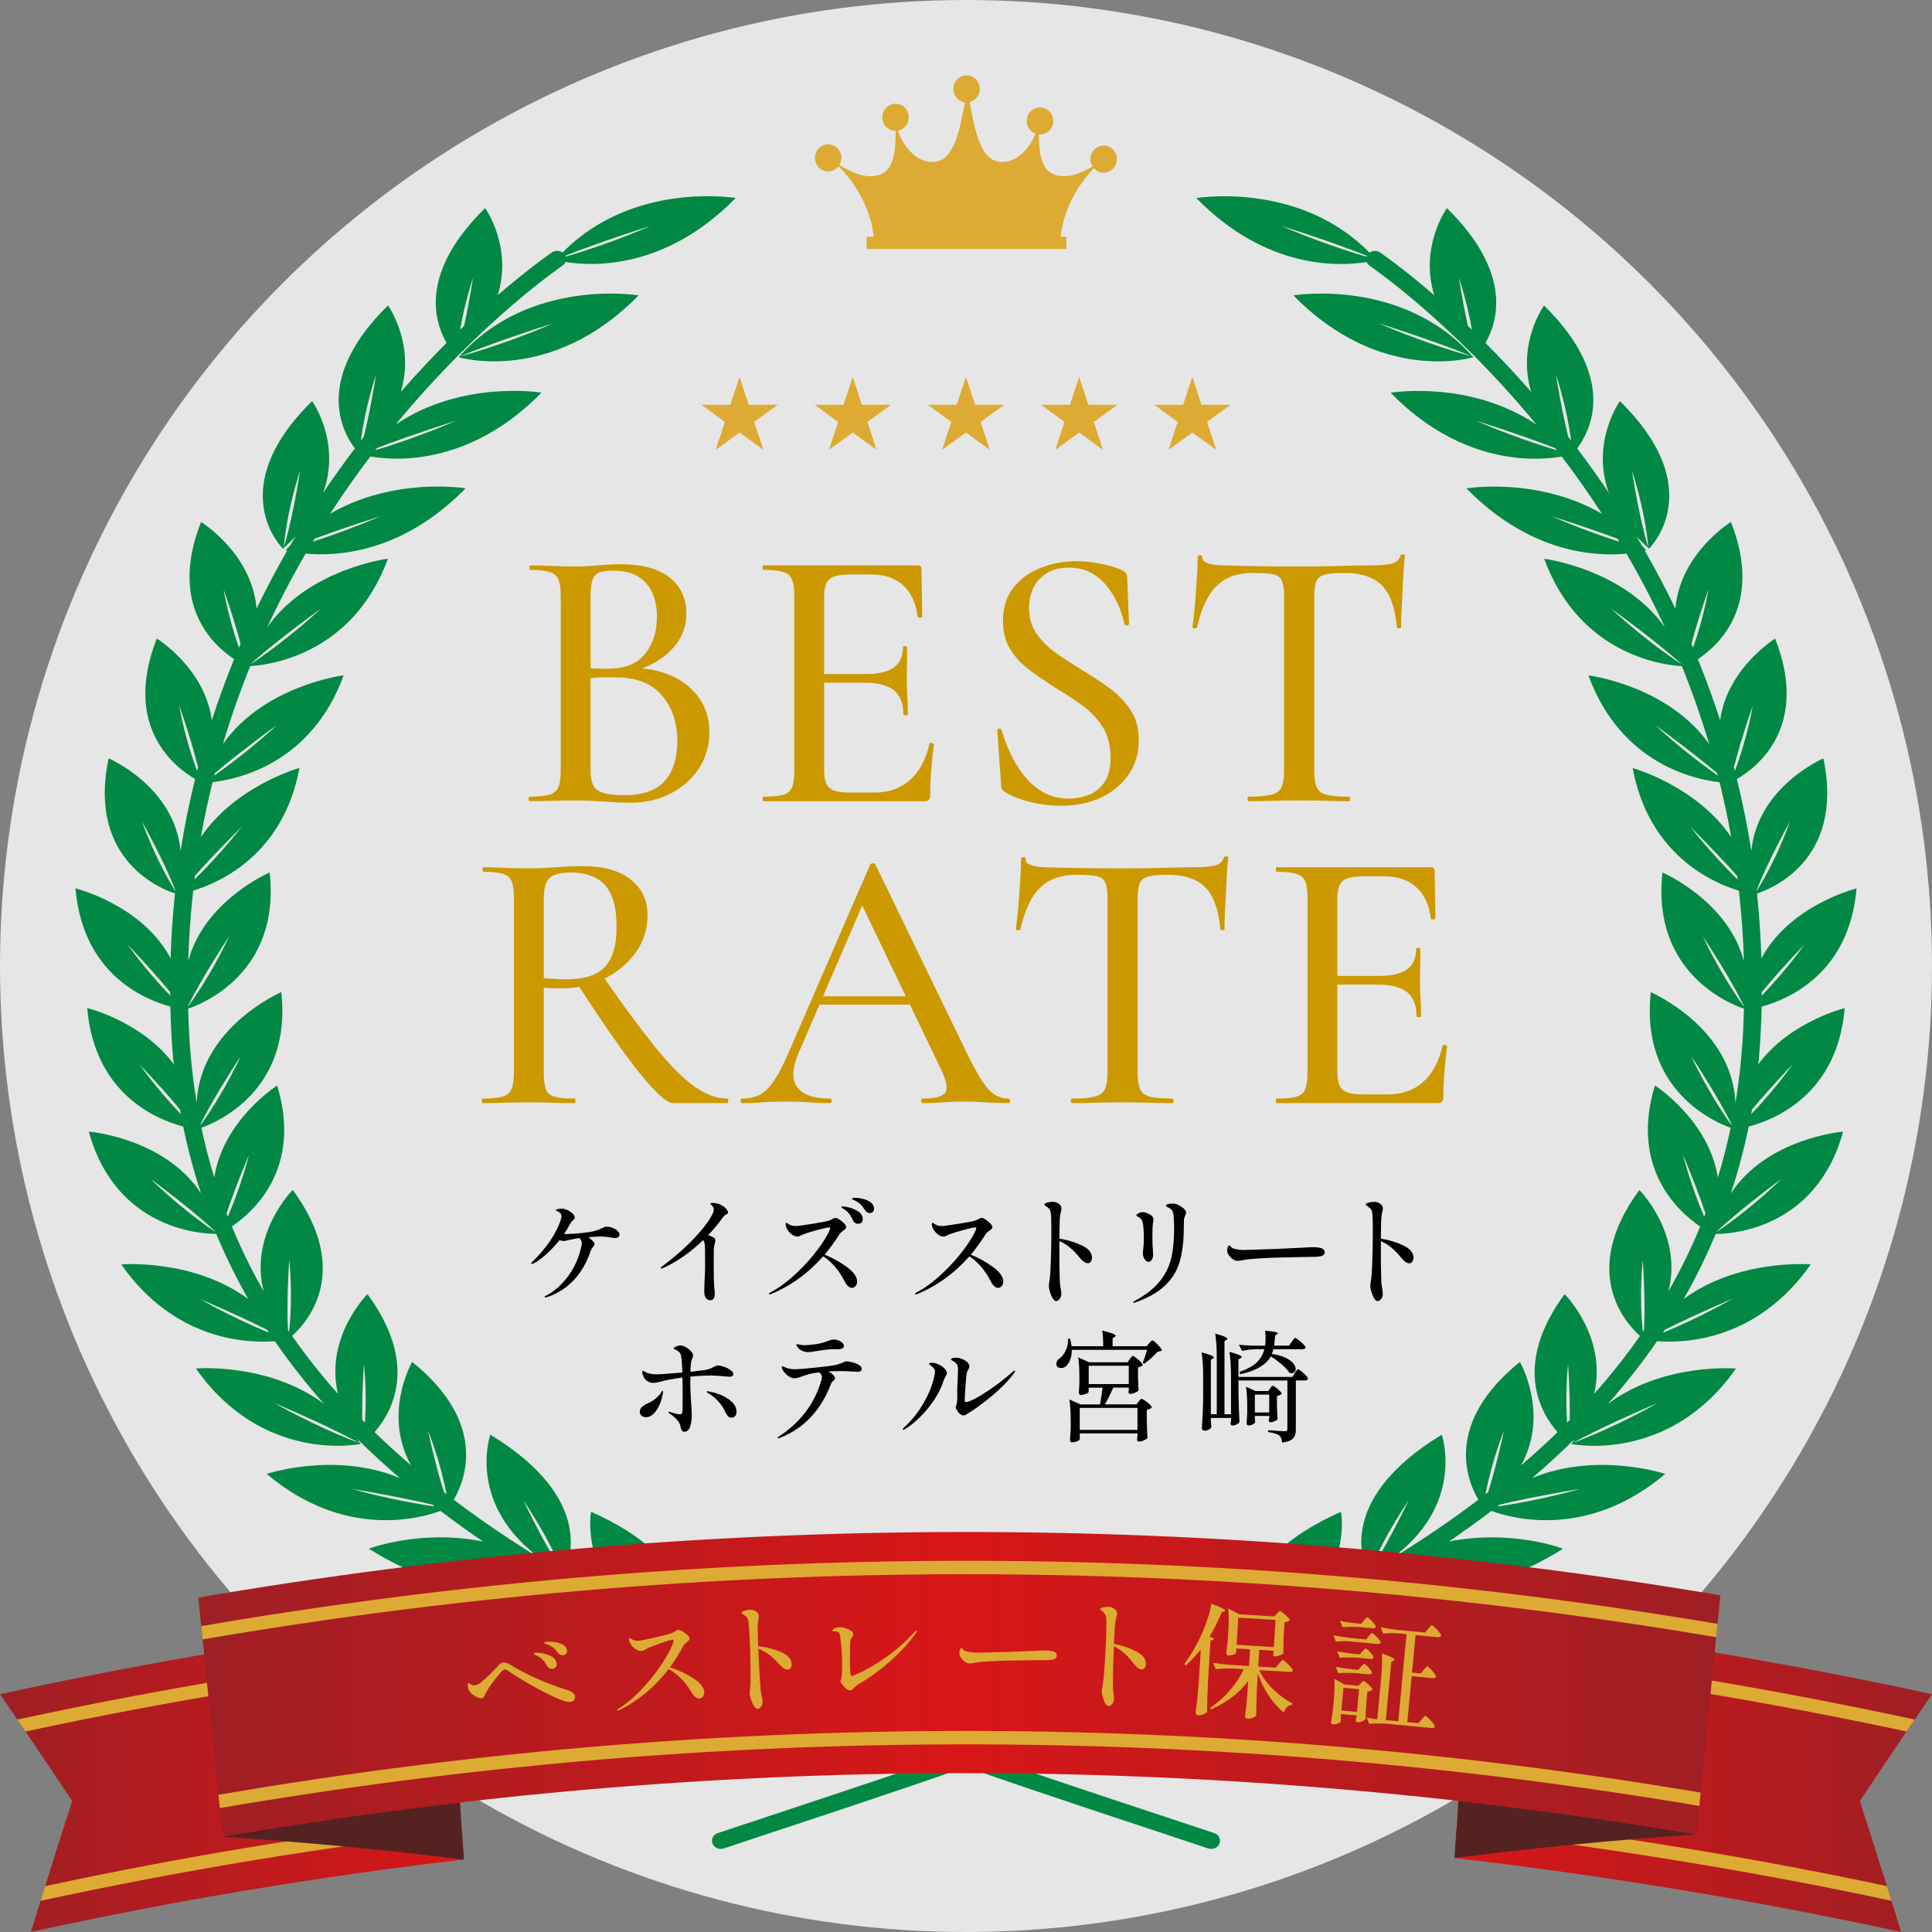
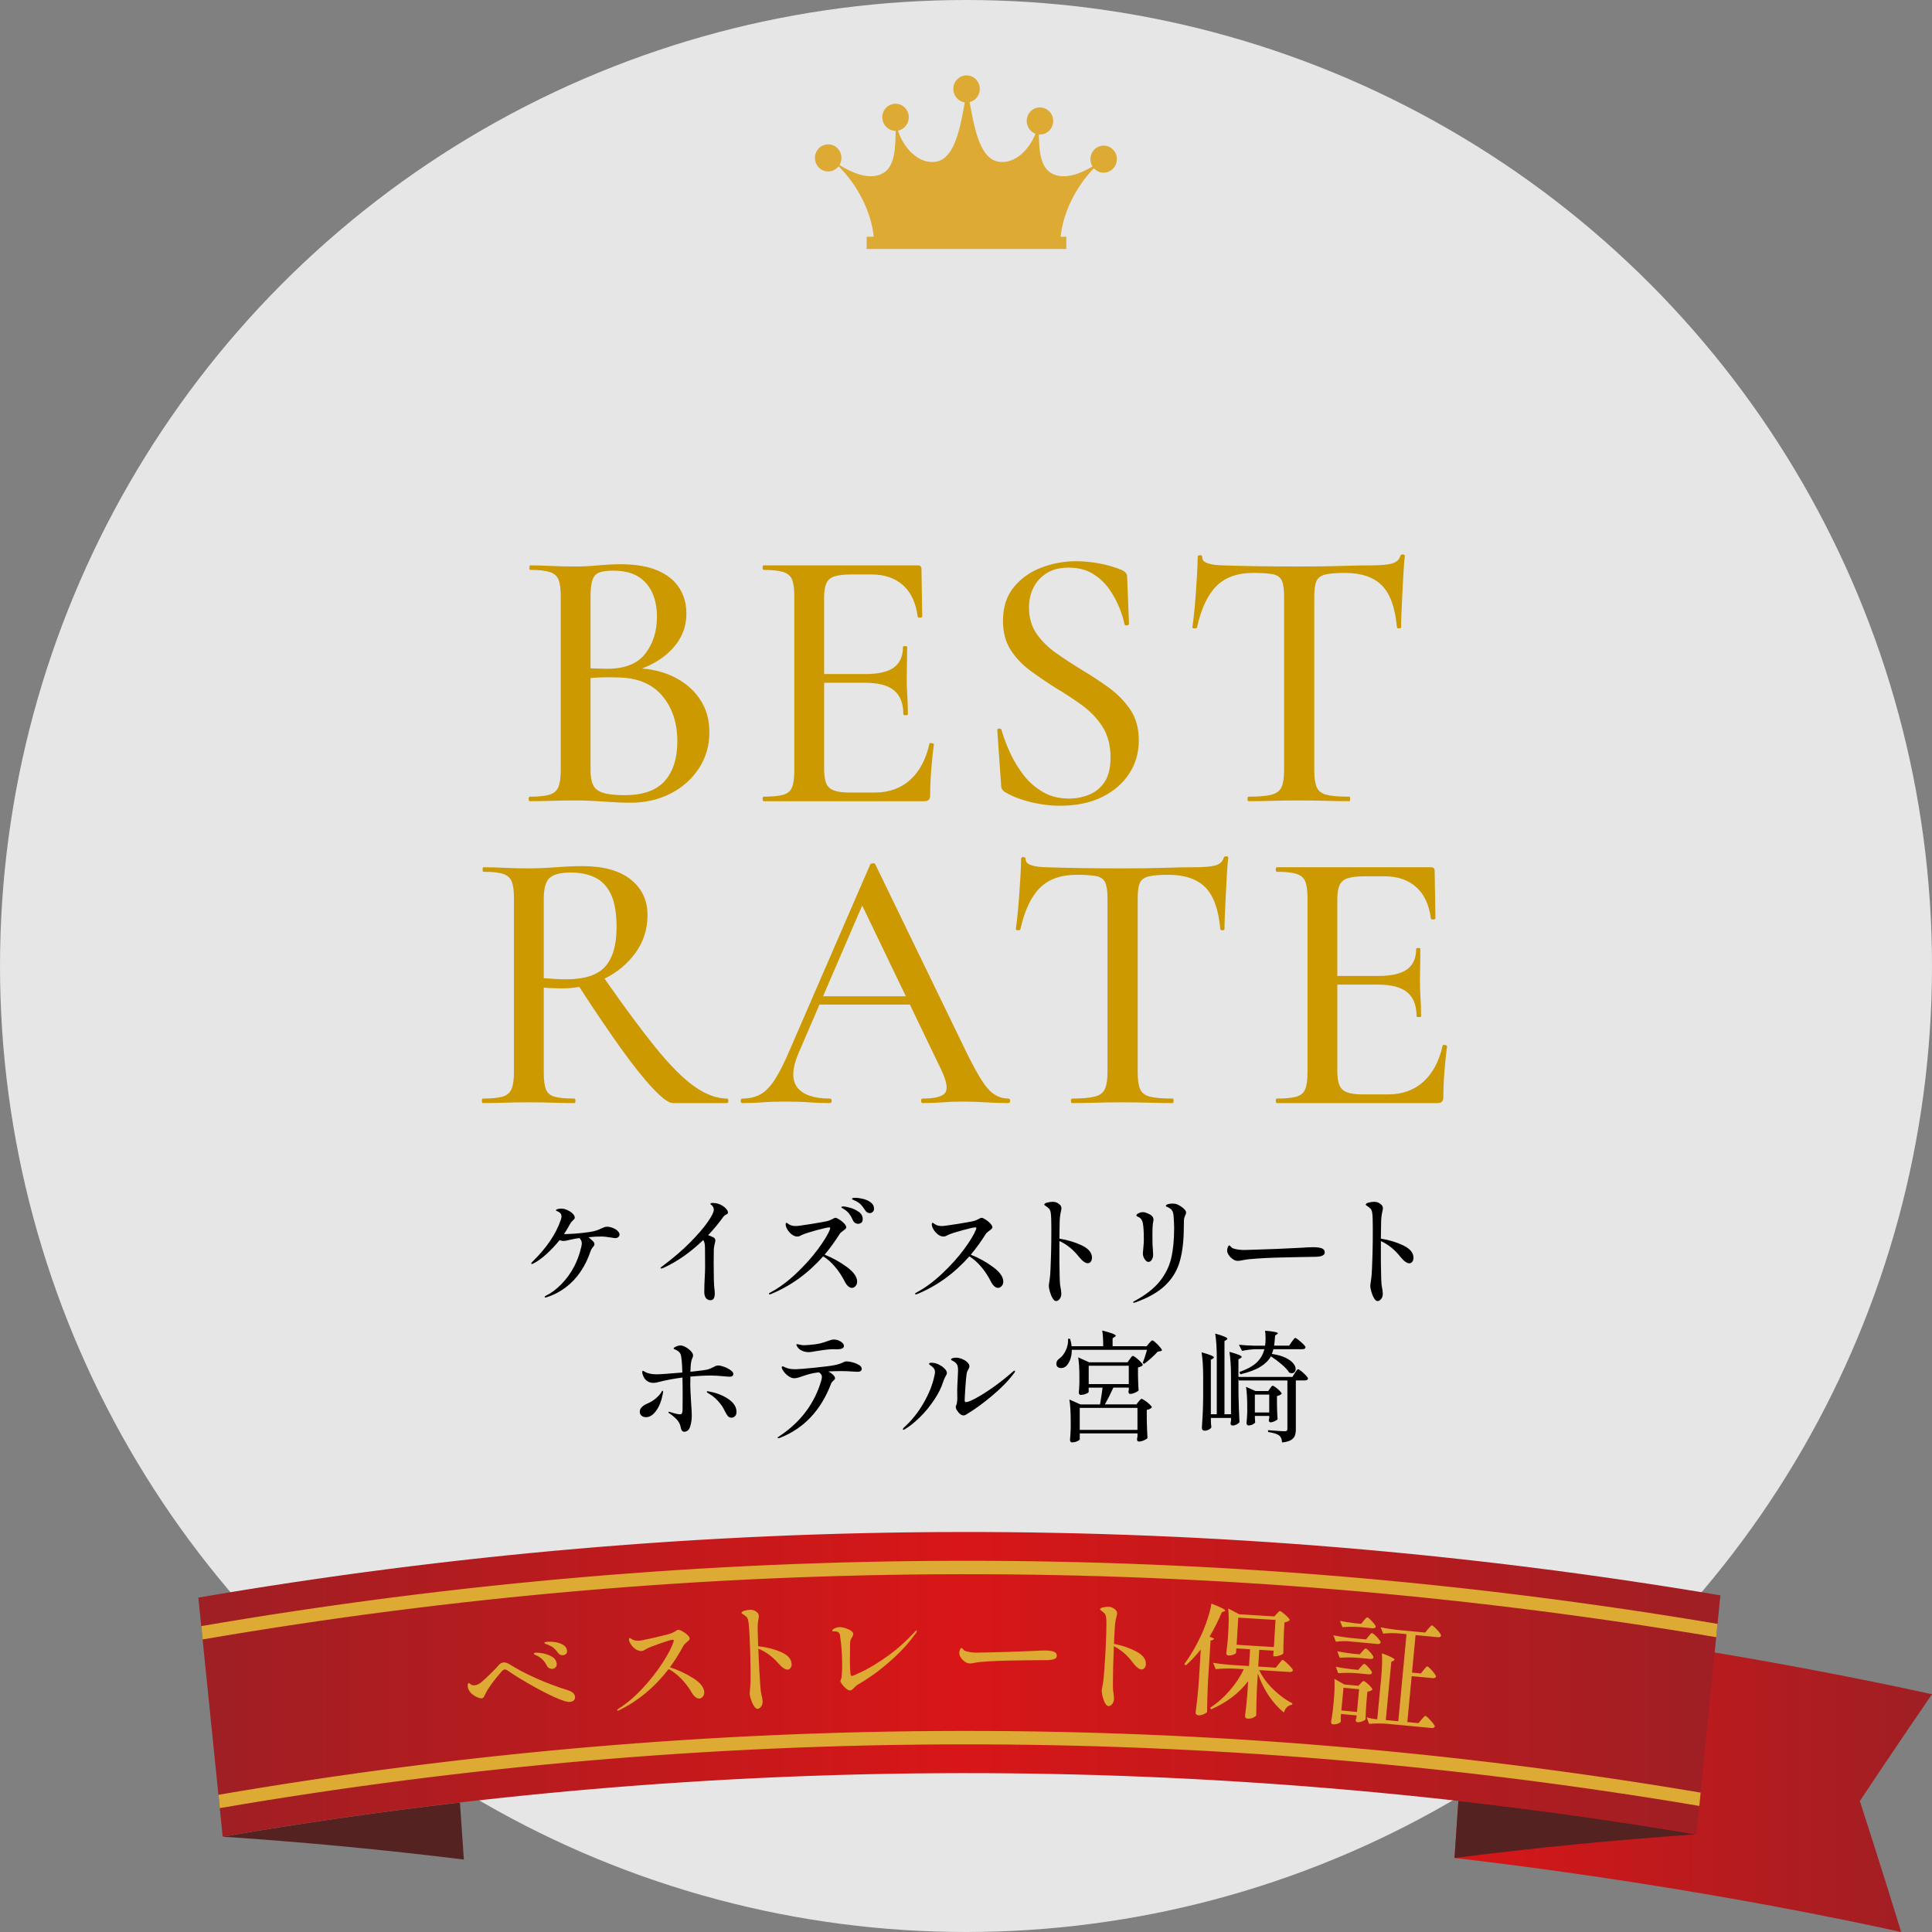
<svg xmlns="http://www.w3.org/2000/svg" viewBox="0 0 512 512">
  <rect x="0" y="0" width="512" height="512" fill="#808080" stroke="none" />
  <defs>
    <linearGradient id="ribon_back_left" x1="0" y1="470.58" x2="122.93" y2="470.58" gradientUnits="userSpaceOnUse">
      <stop offset="0" stop-color="#9e1f24" />
      <stop offset="1" stop-color="#d81617" />
    </linearGradient>
    <linearGradient id="ribon_back_right" x1="385.46" y1="470.37" x2="512" y2="470.37" gradientUnits="userSpaceOnUse">
      <stop offset="0" stop-color="#d81617" />
      <stop offset="1" stop-color="#9e1f24" />
    </linearGradient>
    <linearGradient id="ribon_front" x1="52.56" y1="446.37" x2="455.91" y2="446.37" gradientUnits="userSpaceOnUse">
      <stop offset="0" stop-color="#9e1f24" />
      <stop offset=".5" stop-color="#d81617" />
      <stop offset="1" stop-color="#9e1f24" />
    </linearGradient>
  </defs>
  <circle cx="256" cy="256" r="256" fill="#fff" fill-opacity=".8" />
-   <path d="M121.57,94.67s24.39,7.41,47.67-16.39c0,0-29.07-4.86-47.67,16.39ZM121.93,94.45s7.77-3.4,24.7-8.77c0,0-11.58,5.18-24.7,8.77ZM488.89,267.16s-14.61,3.57-22.94,14.92c.05-.44.11-.88.15-1.33.23-2.48.4-4.98.52-7.51.11-2.17.18-4.33.23-6.47,7.18-1.96,23.25-8.83,25.15-31.33,0,0-17.63,4.33-25.21,18.54-.18-5.86-.58-11.59-1.17-17.19,2.94-.93,23.38-8.42,17.59-35.8,0,0-17.4,7.41-19.08,24.5-1.03-6.54-2.33-12.88-3.85-19.03,4.94-2.85,19.46-13.55,10.15-37.22,0,0-12.71,7.81-14.58,21.66-1.81-5.58-3.78-10.99-5.91-16.21,5.77-3.82,17.32-14.62,8.77-36.36,0,0-13.51,8.32-14.71,22.99-2.58-5.35-5.3-10.48-8.12-15.39.25-.06.39-.11.39-.11-.39-.45-.79-.87-1.19-1.29-.46-.79-.92-1.57-1.38-2.35,1,1.07,2.09,2.15,3.31,3.23,0,0,16.18-15.64-7.72-39.11,0,0-7.79,10.83-2.93,24.31-2.77-4.13-5.58-8.05-8.41-11.78,3.17-4.12,11.19-18.26-8.77-37.87,0,0-7.26,10.08-3.4,22.9-4.18-4.78-8.26-9.11-12.13-12.97,3.37-5.8,7.12-18.7-10.21-35.73,0,0-7.33,10.17-3.35,23.08-8.64-7.47-14.32-11.3-14.36-11.33h-.01c-.86-.58-2-.53-2.8.04-18.62-19.02-45.88-14.46-45.88-14.46,18.78,19.21,38.28,18.09,45.12,16.94.16.38.43.72.81.98-.01.08,21.3,14.33,44.22,42.13-17.72-11.96-38.67-8.46-38.67-8.46,19,19.43,38.73,18.07,45.35,16.91.34.45.67.88,1.01,1.33,3.25,4.35,6.49,8.97,9.66,13.85-17.06-9.89-35.92-6.74-35.92-6.74,16.72,17.09,33.99,18.1,42.42,17.3,3.58,6.17,7.01,12.7,10.21,19.59-10.96-15.59-32.02-18.24-32.02-18.24,9.58,26.24,32.99,28.29,36.47,28.45,2.68,6.59,5.11,13.49,7.25,20.67-10.96-15.58-32.01-18.22-32.01-18.22,8.58,23.5,28.23,27.6,34.76,28.31,1.17,4.75,2.22,9.61,3.1,14.59-9.22-13.66-26.13-18.34-26.13-18.34,4.23,22.79,20.81,30.28,28.16,32.51.68,6.09,1.14,12.33,1.32,18.74-4.14-16.08-21.58-23.57-21.58-23.57-3,27.06,18.65,35.11,21.59,36.08-.05,1.9-.12,3.81-.21,5.74-.12,2.48-.29,4.92-.52,7.33-.37,4.06-.89,8.03-1.53,11.92-.85-20.06-22.42-29.35-22.42-29.35-2.9,26.03,17.01,34.47,21.16,35.94-.95,4.52-2.09,8.92-3.41,13.21-2.28-15.18-16.66-24.42-16.66-24.42-6.63,21.79,6,33.3,12,37.37-2.46,5.95-5.27,11.68-8.43,17.18,3.91-15.24-7.7-26.85-7.7-26.85-16.12,21.91-3.36,35.53.17,38.67-3.74,5.34-7.8,10.45-12.16,15.36,3.6-15.04-7.81-26.44-7.81-26.44-13.73,18.66-6.51,31.3-1.88,36.58-3.11,3.02-6.35,5.94-9.68,8.8,7.62-13.71-.29-27.42-.29-27.42-20.18,16.29-14.01,31.46-11.02,36.53-7.51,5.68-15.44,11.03-23.73,16.09,20.59-14.5,14.04-33.33,14.04-33.33-29.02,17.64-20.28,35.19-19.51,36.6-5.92,3.47-11.99,6.81-18.21,10.01,13.83-11.6,11.01-26.18,11.01-26.18-28.44,12.63-26.01,29.02-24.91,33.05-5.75,2.73-11.59,5.37-17.49,7.93,10.09-10.94,7.75-23.07,7.75-23.07-24.13,10.7-26.04,24.12-25.4,30.41-12.97,5.19-26.14,10.05-39.31,14.69-13.17-4.64-26.34-9.5-39.31-14.69.65-6.29-1.27-19.71-25.4-30.41,0,0-2.34,12.13,7.75,23.07-5.91-2.56-11.74-5.2-17.5-7.93,1.1-4.03,3.53-20.42-24.91-33.05,0,0-2.82,14.58,11.01,26.18-6.21-3.21-12.29-6.55-18.21-10.01.76-1.41,9.52-18.96-19.51-36.61,0,0-6.56,18.84,14.05,33.34-8.29-5.06-16.23-10.41-23.74-16.1,2.99-5.07,9.16-20.24-11.02-36.53,0,0-7.91,13.71-.29,27.42-3.33-2.86-6.57-5.78-9.68-8.8,4.63-5.28,11.85-17.92-1.88-36.58,0,0-11.41,11.4-7.81,26.44-4.36-4.91-8.43-10.03-12.16-15.37,3.53-3.13,16.29-16.76.17-38.67,0,0-11.61,11.61-7.7,26.86-3.16-5.5-5.97-11.23-8.43-17.19,6-4.07,18.63-15.57,12-37.36,0,0-14.38,9.23-16.66,24.41-1.32-4.29-2.46-8.69-3.41-13.21,4.15-1.47,24.07-9.91,21.17-35.94,0,0-21.57,9.29-22.42,29.36-.65-3.89-1.16-7.86-1.53-11.92-.23-2.41-.4-4.85-.52-7.33-.1-1.93-.16-3.84-.21-5.74,2.94-.96,24.59-9.01,21.59-36.08,0,0-17.44,7.5-21.58,23.57.18-6.41.64-12.65,1.32-18.75,7.35-2.24,23.93-9.73,28.16-32.51,0,0-16.91,4.67-26.13,18.34.88-4.98,1.93-9.85,3.1-14.59,6.53-.72,26.18-4.82,34.76-28.31,0,0-21.05,2.64-32.01,18.22,2.14-7.18,4.57-14.08,7.25-20.67,3.49-.16,26.89-2.21,36.47-28.45,0,0-21.05,2.64-32.01,18.23,3.19-6.88,6.62-13.42,10.2-19.58,8.42.79,25.7-.21,42.41-17.3,0,0-18.86-3.15-35.92,6.74,3.17-4.88,6.41-9.5,9.66-13.85.34-.45.67-.89,1.01-1.33,6.62,1.16,26.35,2.51,45.35-16.91,0,0-20.95-3.5-38.67,8.46,22.92-27.79,44.22-42.05,44.21-42.13.38-.26.65-.6.81-.98,6.84,1.15,26.34,2.26,45.12-16.94,0,0-27.27-4.56-45.88,14.46-.8-.57-1.94-.62-2.81-.04h0s-5.73,3.86-14.37,11.33c3.98-12.9-3.35-23.08-3.35-23.08-17.33,17.02-13.58,29.92-10.21,35.73-3.86,3.87-7.94,8.19-12.13,12.98,3.86-12.82-3.4-22.9-3.4-22.9-19.96,19.61-11.95,33.75-8.77,37.87-2.82,3.73-5.63,7.66-8.41,11.79,4.86-13.48-2.93-24.31-2.93-24.31-23.89,23.47-7.72,39.11-7.72,39.11,1.22-1.08,2.31-2.15,3.31-3.23-.46.78-.92,1.55-1.38,2.34-.4.43-.8.85-1.2,1.29,0,0,.14.04.39.11-2.82,4.91-5.54,10.04-8.12,15.39-1.2-14.68-14.71-22.99-14.71-22.99-8.56,21.75,3,32.54,8.77,36.36-2.13,5.22-4.11,10.62-5.91,16.2-1.87-13.85-14.58-21.66-14.58-21.66-9.31,23.67,5.2,34.38,10.15,37.22-1.52,6.15-2.82,12.49-3.85,19.03-1.67-17.1-19.07-24.5-19.07-24.5-5.79,27.38,14.65,34.87,17.59,35.8-.6,5.6-.99,11.33-1.17,17.19-7.57-14.21-25.21-18.54-25.21-18.54,1.9,22.51,17.96,29.37,25.15,31.33.05,2.14.12,4.3.23,6.47.13,2.53.29,5.03.53,7.51.04.45.1.89.15,1.33-8.34-11.35-22.95-14.92-22.95-14.92,1.93,22.82,18.42,29.56,25.44,31.4,1.26,6.13,2.85,12.04,4.75,17.75-9.65-14.76-29.77-16.41-29.77-16.41,7.28,26.42,30.69,27.13,33.77,27.11,2.49,5.97,5.32,11.72,8.48,17.25-14.66-10.76-33.66-9.16-33.66-9.16,14.2,20.29,33.5,20.92,40.72,20.35,3.99,5.79,8.35,11.33,13.04,16.62-14.7-11.01-33.96-9.39-33.96-9.39,17.8,25.43,43.62,20,43.62,20-.28-.46-.58-.9-.87-1.34,3.61,3.57,7.38,7.02,11.28,10.37-17.2-7.13-35.28-1.09-35.28-1.09,20.44,17.27,40.36,11.9,46.07,9.81,3.65,2.78,7.41,5.47,11.25,8.1-16.67-3.3-30.23,1.91-30.23,1.91,21.95,13.89,39.25,11.13,46.85,8.7,5.99,3.57,12.15,7,18.44,10.29-19.08-2.84-33.91,5.15-33.91,5.15,25.09,11.67,42.37,5.59,48.81,2.31,8.81,4.21,17.81,8.21,26.94,12.02-22.42-6.49-41.1,3.57-41.1,3.57,31.38,14.6,50.55,1.43,51.57.7,11.26,4.49,22.66,8.73,34.05,12.79-20.09,6.97-40.09,13.46-59.2,19.84-1.22.4-1.84,1.64-1.39,2.76.32.82,1.12,1.35,2.01,1.42.33.03.67,0,1.01-.12,20.58-6.89,42.3-13.92,64.16-21.58,21.85,7.66,43.58,14.69,64.16,21.58.34.12.68.15,1.01.12.88-.07,1.69-.6,2.01-1.42.44-1.13-.17-2.37-1.4-2.76-19.11-6.38-39.11-12.87-59.2-19.84,11.39-4.06,22.79-8.3,34.05-12.79,1.03.73,20.19,13.9,51.57-.7,0,0-18.68-10.06-41.1-3.57,9.13-3.81,18.13-7.8,26.94-12.02,6.45,3.28,23.73,9.36,48.81-2.31,0,0-14.83-7.99-33.91-5.15,6.29-3.29,12.45-6.72,18.44-10.29,7.6,2.42,24.9,5.18,46.85-8.7,0,0-13.56-5.21-30.23-1.91,3.84-2.63,7.6-5.32,11.25-8.1,5.7,2.09,25.63,7.46,46.07-9.81,0,0-18.08-6.03-35.28,1.09,3.91-3.35,7.68-6.8,11.29-10.37-.3.44-.6.88-.88,1.35,0,0,25.81,5.43,43.61-20,0,0-19.27-1.62-33.96,9.39,4.69-5.3,9.05-10.83,13.04-16.63,7.22.57,26.52-.06,40.72-20.35,0,0-19-1.61-33.66,9.16,3.16-5.52,5.99-11.27,8.48-17.24,3.08.02,26.49-.69,33.77-27.11,0,0-20.11,1.65-29.77,16.4,1.89-5.71,3.49-11.62,4.75-17.74,7.03-1.85,23.52-8.59,25.44-31.4ZM436.82,145.08s-2.19-6.57-4.34-20.34c0,0,3.39,9.82,4.34,20.34ZM339.62,59.88c11.87,3.76,19.22,6.55,22.57,7.89-.04.08-.06.17-.09.25-12.17-3.54-22.47-8.13-22.47-8.13ZM435.91,145.59c-.09-.02-.17-.05-.26-.07,0-.02-.02-.03-.03-.05.18.08.29.12.29.12ZM412.37,99.39s2.77,8.04,4,17.35c-.26-.33-.51-.65-.77-.98-.83-3.32-2.04-8.73-3.23-16.37ZM386.63,73.6s2.09,6.07,3.45,13.78c-.36-.35-.72-.69-1.07-1.02-.71-3.21-1.55-7.44-2.38-12.75ZM391.1,111.47c10.33,3.28,17.23,5.82,21.06,7.3.14.18.28.36.43.55-11.74-3.5-21.48-7.85-21.48-7.85ZM411.21,136.82c7.65,2.43,13.41,4.45,17.45,5.94.16.27.33.54.49.81-10.1-3.25-17.94-6.75-17.94-6.75ZM373.33,397.6c-6.31,13.03-10.45,19.03-10.45,19.03,4.15-10.07,10.45-19.03,10.45-19.03ZM138.67,397.6s6.3,8.96,10.45,19.03c0,0-4.14-6-10.45-19.03ZM149.91,68.02c-.03-.08-.05-.17-.09-.25,3.35-1.34,10.7-4.12,22.56-7.89,0,0-10.3,4.6-22.47,8.13ZM75.19,145.08c.95-10.52,4.34-20.34,4.34-20.34-2.15,13.77-4.34,20.34-4.34,20.34ZM100.79,136.82s-7.85,3.5-17.94,6.75c.16-.27.33-.54.49-.81,4.04-1.49,9.8-3.51,17.45-5.94ZM120.9,111.47s-9.74,4.35-21.48,7.85c.14-.18.28-.36.43-.55,3.83-1.48,10.73-4.02,21.05-7.3ZM122.99,86.35c-.35.34-.71.68-1.07,1.02,1.36-7.71,3.45-13.78,3.45-13.78-.84,5.32-1.67,9.55-2.39,12.76ZM99.63,99.39c-1.2,7.64-2.4,13.06-3.23,16.37-.26.33-.51.65-.77.98,1.23-9.31,4-17.35,4-17.35ZM76.09,145.59s.11-.05.29-.12c0,.02-.02.03-.03.05-.09.02-.17.05-.26.07ZM72.68,371.8c15.62,6.65,22.56,10.63,22.56,10.63-12.22-4.6-22.56-10.63-22.56-10.63ZM96.44,361.49s.84,7.06.28,15.54c-.24-.24-.49-.49-.73-.73-.05-3.39.02-8.29.45-14.81ZM76.64,333.91s1.08,9.09-.02,19.02c-.1-.15-.21-.3-.31-.45-.15-2.88-.29-9.02.33-18.57ZM65.99,306.02s-1.84,7.68-5.61,16.41c-.12-.3-.22-.6-.34-.89,1.14-3.4,3.01-8.56,5.95-15.51ZM63.81,279.84s-4.07,9.18-10.61,18.25c-.02-.08-.04-.16-.05-.24,1.08-2.17,4.26-8.21,10.67-18.01ZM60.72,248.12s-4.17,9.41-10.88,18.61c0-.06,0-.12,0-.18.85-1.74,4.02-7.93,10.88-18.43ZM64.08,219.07s-5.16,6.75-12.54,14.01c.04-.32.07-.65.11-.98,2.62-2.94,6.68-7.31,12.43-13.03ZM73.4,192.13s-7.18,6.84-16.64,13.4c.05-.21.11-.41.16-.61,2.84-2.41,8.17-6.74,16.48-12.78ZM85.12,161.23s-8.15,7.76-18.53,14.68c.02-.06.05-.12.08-.18,1.7-1.52,7.48-6.52,18.45-14.5ZM59.24,156.13c2.24,6.36,3.65,11.18,4.53,14.49-.15.34-.29.69-.43,1.03-2.94-8.27-4.09-15.52-4.09-15.52ZM47.51,187.03c2.68,7.64,4.19,13.07,4.99,16.31-.08.32-.17.63-.26.95-3.42-8.97-4.73-17.25-4.73-17.25ZM37.65,217.72c5.64,10.26,8.13,16.39,8.83,18.21,0,.07-.02.13-.02.2-5.66-9.07-8.81-18.41-8.81-18.41ZM33.83,250.33c5.27,5.52,8.93,9.74,11.27,12.57,0,.32,0,.64.01.96-6.74-6.97-11.28-13.53-11.28-13.53ZM36.93,282.03c4.92,5.16,8.42,9.16,10.78,11.98.07.43.16.85.24,1.28-6.59-6.86-11.01-13.26-11.01-13.26ZM39.9,312.41c10.37,7.7,15.64,12.52,17.09,13.88.02.06.05.11.07.17-9.72-6.53-17.16-14.05-17.16-14.05ZM52.88,344.2c8.4,3.59,14.27,6.39,17.92,8.21.17.26.34.53.52.8-10.33-4.27-18.43-9.01-18.43-9.01ZM188.12,452.45c18.14-.17,26.87.6,26.87.6-13.79.67-26.87-.6-26.87-.6ZM202.48,434.72s5.01,5.39,9.89,12.51c-.44-.18-.89-.36-1.33-.54-2.18-2.84-5.07-6.79-8.55-11.97ZM167.83,416.82s6.83,7.34,12.29,16.2c-.19-.09-.39-.18-.58-.28-2.02-2.42-6.11-7.59-11.71-15.92ZM113.41,379.06s3.18,7.7,4.93,16.93c-.23-.18-.46-.36-.69-.54-1.01-3.18-2.55-8.57-4.23-16.39ZM93.26,394.58c10.53,1.74,17.53,3.26,21.32,4.16.21.16.42.33.64.49-11.9-1.7-21.95-4.65-21.95-4.65ZM121.87,413.41c7.16.82,12.8,1.6,17.02,2.24.44.28.88.56,1.33.83-10.26-1.26-18.35-3.08-18.35-3.08ZM153.47,434.55c9-.09,15.67.05,20.12.22.37.18.74.37,1.11.55-11.51.17-21.23-.77-21.23-.77ZM323.88,452.45s-13.07,1.27-26.87.6c0,0,8.74-.77,26.87-.6ZM398.59,379.06c-1.68,7.82-3.22,13.21-4.23,16.39-.23.18-.46.36-.69.54,1.75-9.23,4.93-16.93,4.93-16.93ZM344.18,416.82c-5.6,8.33-9.69,13.5-11.71,15.92-.19.09-.39.19-.58.28,5.46-8.87,12.29-16.2,12.29-16.2ZM309.52,434.72c-3.48,5.18-6.37,9.13-8.55,11.97-.44.18-.89.36-1.33.54,4.87-7.12,9.89-12.51,9.89-12.51ZM358.54,434.55s-9.72.94-21.23.77c.37-.18.74-.36,1.11-.55,4.45-.17,11.12-.31,20.12-.22ZM390.14,413.41s-8.1,1.82-18.36,3.08c.45-.28.88-.56,1.33-.83,4.23-.65,9.87-1.43,17.03-2.24ZM418.75,394.58s-10.05,2.95-21.95,4.65c.21-.16.42-.33.64-.49,3.79-.9,10.78-2.42,21.32-4.16ZM416.76,382.43s6.94-3.98,22.56-10.63c0,0-10.34,6.03-22.56,10.63ZM475.08,282.03s-4.42,6.39-11.01,13.26c.08-.43.16-.85.24-1.28,2.35-2.82,5.86-6.82,10.78-11.98ZM478.17,250.33s-4.55,6.56-11.29,13.53c0-.32,0-.64.01-.96,2.34-2.83,6.01-7.05,11.27-12.57ZM474.35,217.72s-3.15,9.35-8.81,18.41c0-.07-.02-.13-.02-.2.7-1.83,3.19-7.96,8.83-18.21ZM464.49,187.03s-1.32,8.29-4.73,17.26c-.08-.32-.17-.63-.25-.95.8-3.23,2.31-8.66,4.99-16.31ZM452.77,156.13s-1.15,7.25-4.09,15.52c-.15-.34-.29-.69-.43-1.03.87-3.31,2.29-8.13,4.53-14.49ZM426.89,161.23c10.98,7.98,16.75,12.98,18.45,14.5.02.06.05.12.08.18-10.38-6.91-18.53-14.68-18.53-14.68ZM438.6,192.13c8.31,6.04,13.64,10.37,16.48,12.78.05.2.11.41.16.61-9.47-6.56-16.64-13.4-16.64-13.4ZM447.92,219.07c5.75,5.72,9.81,10.09,12.43,13.03.04.32.07.65.11.98-7.38-7.25-12.54-14.01-12.54-14.01ZM451.28,248.12c6.87,10.51,10.03,16.7,10.88,18.43,0,.06,0,.12,0,.18-6.7-9.2-10.88-18.61-10.88-18.61ZM448.19,279.84c6.4,9.8,9.58,15.83,10.66,18.01-.02.08-.04.16-.05.24-6.55-9.07-10.61-18.25-10.61-18.25ZM446.01,306.02c2.93,6.95,4.81,12.12,5.95,15.51-.11.3-.22.6-.34.89-3.77-8.73-5.61-16.41-5.61-16.41ZM435.36,333.91c.62,9.56.48,15.69.33,18.57-.1.15-.21.3-.31.45-1.1-9.93-.02-19.02-.02-19.02ZM415.56,361.49c.43,6.51.5,11.42.45,14.81-.24.25-.49.49-.73.73-.56-8.48.28-15.54.28-15.54ZM459.12,344.2s-8.1,4.74-18.44,9.01c.17-.26.34-.53.51-.8,3.65-1.83,9.52-4.63,17.92-8.22ZM472.1,312.41s-7.44,7.52-17.16,14.05c.02-.06.05-.11.07-.17,1.45-1.36,6.72-6.18,17.09-13.88ZM390.43,94.67c-18.6-21.26-47.67-16.39-47.67-16.39,23.28,23.81,47.67,16.39,47.67,16.39ZM390.07,94.45c-13.12-3.6-24.7-8.77-24.7-8.77,16.93,5.37,24.7,8.77,24.7,8.77Z" fill="#084" />
-   <path d="M118.54,429.15c1.46,21.21,2.93,42.43,4.39,63.64-38.39,4.47-76.67,10.87-114.75,19.2.85-2.76,1.7-5.51,2.56-8.26.4-1.3.81-2.6,1.22-3.9,2.36-7.52,4.75-15.04,7.17-22.54-4.09-6.16-8.22-12.3-12.37-18.42-.72-1.06-1.44-2.12-2.16-3.17-1.53-2.24-3.06-4.48-4.59-6.71,39.34-8.61,78.88-15.23,118.54-19.84Z" fill="url(#ribon_back_left)" />
  <path d="M501.27,503.74c.86,2.75,1.71,5.51,2.56,8.26-38.08-8.34-79.98-15.15-118.37-19.62,1.46-21.21,2.93-42.43,4.39-63.64,39.66,4.61,82.82,11.64,122.15,20.25-1.53,2.23-3.06,4.47-4.59,6.71-.72,1.06-1.44,2.11-2.16,3.17-4.16,6.12-8.28,12.26-12.37,18.42,2.43,7.51,4.82,15.02,7.17,22.54.41,1.3.81,2.6,1.22,3.9Z" fill="url(#ribon_back_right)" />
-   <path d="M4.59,455.7c37.99-8.2,76.18-14.52,114.47-18.98,91.1-10.6,182.78-10.6,273.88,0,38.29,4.45,76.47,10.78,114.47,18.98-.72,1.06-1.44,2.11-2.16,3.17-37.36-8-74.91-14.2-112.56-18.58-90.93-10.58-182.46-10.58-273.39,0-37.65,4.38-75.2,10.57-112.56,18.58-.72-1.06-1.44-2.12-2.16-3.17ZM10.73,503.74c37.07-8,74.32-14.17,111.67-18.51-.08-1.19-.16-2.38-.25-3.57-36.86,4.29-73.63,10.35-110.21,18.19-.41,1.3-.81,2.6-1.22,3.9ZM500.05,499.84c-36.58-7.84-77.04-14.24-113.9-18.52-.08,1.19-.16,2.38-.25,3.57,37.35,4.34,78.3,10.85,115.37,18.85-.4-1.3-.81-2.6-1.22-3.9Z" fill="#da3" />
  <path d="M122.93,492.8c-21.18-2.61-42.49-4.64-63.92-6.06,20.92-3.59,41.88-6.61,62.88-9.05.35,5.04.69,10.07,1.04,15.11Z" fill="#522" />
  <path d="M385.46,492.38c21.17-2.68,42.48-4.77,63.91-6.26-20.92-3.53-41.89-6.48-62.89-8.85-.34,5.04-.68,10.08-1.01,15.11Z" fill="#522" />
  <path d="M449.58,486.15c-129.61-21.86-260.99-21.67-390.57.58-2.15-21.12-4.3-42.23-6.45-63.35,133.82-22.98,269.5-23.18,403.36-.6-2.11,21.12-4.22,42.25-6.34,63.37Z" fill="url(#ribon_front)" />
  <path d="M454.81,433.87c-133.11-22.45-268.03-22.25-401.11.6-.12-1.18-.24-2.36-.36-3.53,133.31-22.89,268.48-23.09,401.83-.6l-.35,3.54ZM450.69,475.06c-130.35-21.99-262.48-21.79-392.8.58.12,1.18.24,2.36.36,3.53,130.08-22.33,261.97-22.53,392.09-.58l.35-3.54Z" fill="#da3" />
  <path d="M152.39,449.6c.04.42-.06.76-.3,1-.24.24-.59.38-1.03.43-.74.07-2.17-.38-4.29-1.35-2.11-.98-4.35-2.15-6.72-3.52-2.37-1.37-4.21-2.52-5.53-3.46-.3-.21-.57-.3-.8-.27-.19.02-.4.14-.64.35-2.19,2.51-3.63,4.48-4.33,5.9-.07.14-.19.37-.35.69-.16.33-.28.52-.38.58s-.21.1-.36.12c-.28.03-.67-.07-1.19-.28-.52-.22-1.01-.54-1.48-.96-.47-.42-.79-.92-.95-1.48l-.07-.41c-.03-.25-.02-.47.03-.65.05-.18.11-.27.2-.28.06,0,.16.05.29.16.13.12.27.22.43.31.23.13.51.17.85.14.64-.06,1.22-.33,1.75-.79.52-.42,1.31-1.15,2.38-2.19,1.07-1.04,1.84-1.84,2.3-2.4.37-.4.76-.62,1.19-.67.49-.05,1.02.1,1.59.45,2.04,1.3,4.41,2.54,7.1,3.74,2.69,1.2,5.44,2.23,8.23,3.11,1.31.4,2,.98,2.07,1.72ZM141.94,438.61c.15.06.27.12.39.17.61.3,1.11.67,1.51,1.09.4.42.77.95,1.11,1.58.16.31.38.53.66.66.28.13.55.19.8.16.32-.03.59-.17.83-.41.23-.24.33-.56.29-.96-.08-.81-.5-1.43-1.27-1.87-.76-.44-1.57-.73-2.44-.88-.86-.15-1.48-.2-1.87-.17-.32.03-.47.12-.46.27,0,.06.04.12.11.18.07.06.18.12.32.18ZM144.77,435.73c.19.07.36.12.52.17.58.24,1.06.52,1.43.82.37.31.77.75,1.19,1.33.35.46.8.66,1.35.6.28-.03.52-.14.74-.35.21-.2.3-.49.27-.85-.07-.68-.43-1.21-1.09-1.58-.66-.37-1.39-.61-2.19-.71-.8-.1-1.47-.12-2-.07-.51.05-.76.15-.74.3,0,.06.05.12.13.16.08.05.21.1.4.17ZM183.62,444.69c-1.91-1.21-3.94-2.15-6.08-2.84,1.29-1.78,2.49-3.69,3.59-5.73.07-.15.2-.31.37-.47.17-.16.34-.31.5-.45.26-.21.46-.39.59-.54.13-.15.19-.3.18-.45-.02-.28-.23-.6-.63-.97-.4-.37-.84-.69-1.33-.95-.49-.27-.86-.39-1.12-.37-.13,0-.37.13-.71.37-.52.29-.88.48-1.08.55-.58.21-2.03.58-4.35,1.12-2.32.53-3.7.81-4.14.84-.55.04-1.04-.01-1.45-.16-.24-.09-.46-.2-.67-.34-.2-.13-.33-.2-.4-.2-.15.01-.21.17-.19.46.02.34.2.76.52,1.25.32.49.74.91,1.26,1.26s1.04.51,1.57.47c.21-.01.43-.09.66-.22.23-.13.4-.24.52-.31.68-.37,1.92-.86,3.73-1.49,1.81-.63,2.9-.95,3.29-.98.19-.01.29.03.3.14,0,.02-.01.14-.04.36-.44,1.4-1.39,3.24-2.85,5.52-1.46,2.28-3.23,4.55-5.32,6.81-2.09,2.26-4.24,4.09-6.46,5.48-.23.12-.34.24-.33.34,0,.11.07.16.2.15.08,0,.18-.03.28-.08,5.09-2.51,9.48-6.15,13.17-10.94,1.15.61,2.26,1.46,3.33,2.56,1.07,1.1,2.02,2.35,2.84,3.75.29.49.61.87.96,1.14.35.26.69.39,1.04.36.34-.02.64-.2.91-.54.27-.34.38-.74.35-1.21-.09-1.25-1.08-2.49-2.99-3.69ZM207,437.81c-1.8-.77-3.82-1.29-6.08-1.55l-.11-3.84c-.06-1.32,0-2.46.2-3.4.07-.34.1-.61.09-.8-.02-.36-.16-.67-.43-.91-.56-.51-1.21-.75-1.95-.71-.41.02-.88.1-1.41.26-.54.15-.8.36-.79.61,0,.06.04.12.1.16s.15.09.26.15c.42.26.74.5.96.73.22.22.38.58.46,1.07.14.66.25,2.03.35,4.12.12,2.62.19,4.61.21,5.98,0,.9,0,1.56.03,1.98.03,2.07.03,3.5,0,4.29-.02.56-.07,1.25-.16,2.09-.05.39-.06.7-.05.93.01.3.13.77.34,1.43.21.65.48,1.23.8,1.73.32.5.65.74.99.72.3-.01.59-.21.89-.58.29-.38.43-.85.4-1.43-.02-.43-.16-1.19-.42-2.29-.11-.59-.27-2.57-.46-5.94l-.24-5.21-.02-.48c1.98.79,3.77,2.1,5.37,3.95.97,1.09,1.77,1.62,2.41,1.59.32-.01.58-.17.78-.45.2-.29.29-.63.27-1.04-.06-1.32-.99-2.37-2.79-3.14ZM242.89,432.11c-.13,0-.31.13-.54.4-2.23,2.44-4.55,4.52-6.97,6.25-2.42,1.73-4.55,3.05-6.4,3.98-1.85.92-2.92,1.39-3.22,1.4-.15,0-.25-.06-.29-.2-.05-.14-.08-.34-.11-.62-.05-.51-.1-1.48-.13-2.91l.03-3.11.02-1.83c.01-.36.06-.65.14-.87.08-.21.2-.44.37-.68.23-.37.34-.67.33-.9,0-.32-.23-.62-.66-.9-.43-.28-.94-.5-1.52-.67-.58-.17-1.07-.25-1.48-.24-.38,0-.8.11-1.24.3-.44.19-.66.42-.66.7,0,.06.06.1.16.11.11,0,.22.01.35,0,.92-.02,1.43.32,1.53,1.02.32,2.11.51,4.27.56,6.49.04,1.98,0,3.55-.15,4.71-.02.19-.07.38-.16.56-.09.18-.14.33-.13.44,0,.17.16.46.47.87s.66.78,1.05,1.1c.39.32.73.48,1,.47.21,0,.4-.07.56-.19.16-.12.36-.31.61-.57.38-.39.66-.64.85-.75.97-.51,2.32-1.37,4.04-2.57,1.72-1.2,3.63-2.76,5.72-4.67,2.09-1.91,3.97-4.02,5.62-6.31.08-.09.16-.2.23-.33s.11-.24.11-.32c0-.11-.04-.16-.1-.16ZM279.24,437.69c-.55-.19-1.29-.29-2.21-.29-.81,0-1.76.03-2.85.1l-6.66.26c-1.26.03-2.79.07-4.59.12s-3.17.08-4.11.09c-1.11-.01-2.04-.14-2.78-.38-.34-.07-.65-.27-.92-.62-.13-.17-.23-.26-.32-.26-.15,0-.28.16-.4.48-.12.32-.18.61-.18.86,0,.45.16.89.48,1.33.33.44.68.78,1.06,1.02.23.17.45.29.65.34.2.06.44.08.72.09.23,0,.71-.07,1.41-.21.66-.14,1.9-.26,3.72-.36,1.81-.1,3.51-.16,5.09-.19,1.26-.03,2.82-.05,4.67-.07,1.86-.01,3.29-.03,4.29-.04.94,0,1.58,0,1.92-.05.55-.04,1-.14,1.33-.32.33-.18.5-.44.5-.78,0-.55-.27-.92-.82-1.11ZM301.14,437.66c-1.73-.91-3.71-1.59-5.93-2.03l.2-3.83c.05-1.32.2-2.45.47-3.38.1-.34.15-.6.16-.79.01-.36-.1-.68-.35-.94-.52-.55-1.15-.84-1.89-.87-.41-.01-.88.03-1.43.14-.55.11-.83.29-.84.55,0,.06.03.12.09.16s.15.1.25.17c.4.29.7.56.9.8s.33.61.38,1.1c.08.67.09,2.04.02,4.13-.09,2.62-.18,4.62-.27,5.98-.07.89-.12,1.55-.13,1.98-.13,2.07-.25,3.49-.34,4.28-.06.55-.17,1.24-.33,2.07-.08.38-.12.69-.13.92-.01.3.06.78.22,1.45.16.67.38,1.26.66,1.78.28.52.59.79.93.8.3.01.61-.16.93-.51.32-.35.49-.82.51-1.39.01-.43-.07-1.2-.24-2.31-.06-.6-.06-2.58.01-5.96l.18-5.21.02-.48c1.91.94,3.59,2.4,5.04,4.37.88,1.16,1.64,1.75,2.28,1.78.32.01.59-.12.81-.39.22-.27.34-.61.35-1.01.05-1.32-.8-2.44-2.53-3.35ZM342.06,441.75c.39.44.58.74.57.88-.08.34-.37.49-.86.46l-8.08-.5c.87,1.83,2.12,3.54,3.76,5.12,1.63,1.59,3.32,2.82,5.06,3.7l-.09.35c-.52.08-.96.29-1.34.64s-.66.83-.84,1.44c-1.49-1.2-2.83-2.7-4.02-4.48-1.19-1.78-2.15-3.74-2.88-5.88l-.23,3.77c-.12,2.62-.19,5.09-.2,7.39-.19.22-.49.42-.9.6-.42.18-.9.25-1.46.21-.19-.01-.34-.08-.45-.22s-.16-.29-.15-.46c.25-1.97.46-3.95.62-5.92l.2-3.32c-2.4,3.17-5.67,5.66-9.82,7.47l-.26-.43c1.92-1.25,3.64-2.76,5.18-4.54,1.54-1.77,2.79-3.67,3.75-5.68l-2.62-.16c-1.51-.07-3.12-.02-4.82.15l-.7-1.68c1.16.2,2.57.37,4.23.52l5.3.33.27-4.44-3.64-.22-.07,1.15c0,.15-.24.31-.7.49s-.92.25-1.39.22c-.17-.01-.3-.08-.39-.22-.09-.13-.13-.29-.12-.46.14-.91.28-2.06.4-3.44l.13-2.04c.16-2.51.16-4.61,0-6.28l2.89,1.52,9.33.58.62-.7c.07-.06.17-.16.29-.3.13-.14.23-.25.32-.32s.18-.1.26-.1c.13,0,.41.18.85.52s.84.7,1.2,1.08c.36.39.54.65.53.8-.28.3-.74.5-1.38.59l-.17,2.81c-.1,2.28-.15,4.09-.14,5.44-.14.18-.46.36-.96.53-.5.17-.95.25-1.33.22l-.38-.02.09-1.47-3.8-.23-.27,4.44,4.66.29.8-1.01c.07-.08.18-.22.35-.43.16-.2.29-.36.4-.46s.2-.15.28-.14c.13,0,.42.21.86.6.45.39.86.81,1.25,1.25ZM337.59,436.49l.44-7.19-9.87-.61-.44,7.19,9.87.61ZM321.77,434.26l-1.22-.56c1.09-1.79,2.18-3.94,3.25-6.44l.59-.22c.2-.07.3-.15.3-.24,0-.13-.26-.33-.8-.61-.54-.28-1.5-.69-2.87-1.22-.1.85-.34,1.93-.75,3.26-.4,1.32-.82,2.49-1.24,3.51-.75,1.79-1.58,3.48-2.48,5.07s-1.8,2.99-2.71,4.19l.4.35c1.2-1.02,2.52-2.42,3.98-4.21l-.52,8.46c-.14,1.92-.28,3.46-.41,4.64-.14,1.18-.29,2.39-.45,3.64-.01.17.06.32.21.46.15.14.33.21.55.23.4.02.84-.06,1.31-.26.47-.2.8-.39.98-.6.02-2.37.09-4.88.21-7.52l.71-11.43c.5-.05.82-.23.96-.52ZM357.5,434.97l7.55.71c.47.04.75-.1.84-.43.01-.15-.14-.42-.45-.81-.32-.39-.67-.76-1.05-1.11-.38-.35-.64-.53-.77-.54-.08,0-.17.03-.27.1s-.21.2-.34.37c-.13.17-.24.29-.31.37l-.69.83-4.43-.42c-1.65-.2-3.06-.42-4.21-.66l.64,1.7c1.24-.16,2.4-.2,3.48-.12ZM360.58,431.21l3.15.3c.47.04.76-.09.87-.4.01-.15-.14-.42-.45-.81-.32-.39-.66-.77-1.03-1.13-.37-.36-.62-.54-.75-.55-.08,0-.19.04-.3.13-.12.1-.23.21-.34.35-.11.14-.21.26-.31.36l-.69.87-1.82-.17c-1.48-.18-2.75-.39-3.8-.62l.65,1.67c1.7-.12,3.31-.12,4.82,0ZM363.97,439.21c.02-.23-.26-.68-.84-1.33-.58-.65-.98-.99-1.19-1.01-.08,0-.17.03-.27.1-.09.08-.21.19-.34.34s-.23.26-.3.34l-.68.77-1.91-.18c-1.59-.19-2.94-.41-4.05-.64l.64,1.73c1.7-.12,3.31-.12,4.82,0l3.28.31c.51.05.79-.1.84-.43ZM381.41,432.55c-.34-.43-.72-.83-1.12-1.21-.4-.38-.67-.58-.8-.59-.08,0-.17.03-.27.12-.09.09-.22.22-.38.4-.16.18-.28.32-.38.41l-.77.96-7.58-.72c-1.65-.2-3.06-.42-4.21-.66l.65,1.67c1.38-.15,2.72-.17,3.99-.07l2.2.21-2.18,23.07-3.31-.31,1.46-15.42.57-.3c.18-.09.27-.18.28-.26.03-.32-1.08-.88-3.34-1.7.12,1.7.05,3.89-.2,6.57l-1.03,10.9-.86-.08c-.78-.12-1.43-.26-1.95-.44l.64,1.73c1.7-.12,3.31-.12,4.82,0l11.76,1.11c.47.04.75-.1.84-.43.01-.15-.16-.44-.51-.88s-.74-.86-1.15-1.27c-.41-.4-.68-.61-.81-.62-.08,0-.18.03-.28.12-.1.09-.24.22-.39.41-.16.19-.28.33-.38.43l-.8.95-2.96-.28,1.15-12.17,5.61.53c.45.04.73-.1.84-.43.01-.15-.14-.44-.46-.86-.32-.43-.68-.83-1.06-1.22s-.63-.59-.76-.6c-.08,0-.18.03-.28.12-.1.09-.23.22-.38.41-.15.19-.25.32-.33.4l-.73.93-2.36-.22.94-9.94,5.93.56c.47.04.75-.1.84-.43.01-.15-.15-.44-.5-.87ZM361.56,440.95c-.08,0-.17.03-.27.1-.09.08-.21.19-.34.34s-.23.26-.3.34l-.69.8-1.91-.18c-1.59-.19-2.94-.41-4.05-.64l.64,1.7c1.7-.12,3.31-.12,4.82,0l3.28.31c.51.05.79-.1.84-.43.02-.23-.26-.68-.84-1.33-.58-.65-.98-.99-1.19-1.01ZM362.38,448.29l-.24,2.52c-.15,2.04-.24,3.66-.27,4.86-.15.18-.45.35-.9.53-.46.17-.86.24-1.23.21-.34-.03-.49-.26-.45-.69l.18-.5.06-.61-4.14-.39-.07.73c0,.75,0,1.18,0,1.29-.08.21-.35.39-.79.55-.44.16-.89.22-1.33.18-.15-.01-.27-.09-.35-.23-.08-.14-.12-.29-.1-.46.17-.84.33-1.94.5-3.29l.19-1.97c.23-2.44.3-4.48.19-6.12l2.62,1.5,3.73.35.61-.62c.05-.06.13-.15.25-.28s.22-.22.32-.28.18-.08.26-.07c.13.01.39.18.77.49.39.32.74.65,1.06,1.02s.47.62.46.77c-.31.29-.75.46-1.33.52ZM360.18,447.66l-4.14-.39-.57,6.02,4.14.39.57-6.02Z" fill="#da3" />
  <path d="M163.65,326.19c.35.32.53.64.53.96,0,.26-.1.48-.3.67-.2.19-.48.29-.82.29-.15,0-.42-.03-.8-.1-1.22-.21-2.2-.32-2.94-.32-1.05,0-2.18.06-3.39.19.32.21.69.53,1.12.96.32.28.48.57.48.86,0,.15-.04.29-.11.42-.08.13-.2.29-.37.48-.26.34-.42.61-.48.8-.68,2.07-1.58,3.93-2.69,5.57-1.11,1.64-2.42,3.04-3.94,4.19s-3.18,2.02-4.99,2.59c-.17.06-.3.1-.38.1-.15,0-.22-.05-.22-.16s.14-.23.42-.38c1.32-.62,2.66-1.62,4.02-3.01,1.35-1.39,2.49-2.96,3.41-4.74.62-1.22,1.1-2.44,1.46-3.66s.53-2.03.53-2.42c0-.45-.2-.91-.61-1.38-.62.06-1.45.21-2.5.45-.79.21-1.39.32-1.79.32-.26,0-.59-.07-.99-.22-1.11,1.37-2.28,2.6-3.5,3.71-1.23,1.11-2.36,1.93-3.41,2.46-.21.11-.35.16-.42.16-.13,0-.19-.05-.19-.16,0-.08.13-.26.38-.51,3.71-3.63,6.2-7.31,7.46-11.04.13-.38.19-.69.19-.93,0-.55-.3-.97-.9-1.25-.06-.04-.18-.1-.34-.16-.16-.06-.24-.14-.24-.22,0-.11.15-.2.45-.29.3-.08.62-.13.96-.13.49,0,1.02.12,1.58.37.56.25,1.04.56,1.42.93.38.37.58.74.58,1.1,0,.13-.04.24-.11.34-.08.1-.2.22-.37.37-.3.26-.57.6-.8,1.02-.41.79-.93,1.66-1.57,2.62h.7c1.28-.04,2.64-.14,4.08-.29,1.44-.15,2.58-.33,3.41-.54.55-.15,1.15-.38,1.79-.7.32-.15.58-.26.77-.32.19-.06.42-.1.67-.1.45,0,.93.1,1.46.3s.96.46,1.31.78ZM175.28,336.15c.13,0,.34-.06.64-.19,3.65-1.69,7.12-4.13,10.43-7.33.19.26.32.55.38.9.06.34.1.77.1,1.28l.03,4.99c0,.73-.04,1.86-.13,3.39-.02.38-.04.84-.06,1.36-.02.52-.03,1.13-.03,1.81s.14,1.25.43,1.63c.29.38.7.58,1.23.58.75,0,1.12-.61,1.12-1.82,0-.38-.03-.81-.1-1.28-.13-.9-.19-3.16-.19-6.78,0-1.51.01-2.5.03-2.94v-.67c.02-.36.11-.87.26-1.54.11-.36.16-.62.16-.77,0-.38-.17-.67-.51-.86-.49-.23-.96-.43-1.41-.58,1.45-1.51,2.79-3.14,4.03-4.86.15-.21.31-.36.48-.45.17-.08.27-.14.29-.16.17-.08.29-.16.35-.22.06-.06.1-.17.1-.32,0-.28-.14-.58-.42-.91-.28-.33-.59-.6-.93-.82-.81-.53-1.7-.8-2.66-.8-.43,0-.64.09-.64.26,0,.04.05.11.16.19.11.09.2.17.29.26.3.3.45.67.45,1.12,0,.6-.54,1.68-1.63,3.25-1.09,1.57-2.66,3.38-4.7,5.44s-4.43,4.1-7.14,6.13c-.43.28-.64.49-.64.64,0,.06.07.1.22.1ZM227.57,321.15c-.7-.5-1.47-.86-2.3-1.09-.83-.22-1.44-.34-1.82-.34-.32,0-.48.06-.48.19,0,.06.04.13.13.19.08.06.19.13.3.19.12.06.23.13.34.19.55.36,1,.77,1.34,1.22s.66,1.01.96,1.7c.15.32.35.55.59.7.24.15.5.22.75.22.34,0,.63-.1.88-.29.25-.19.37-.51.37-.96,0-.79-.35-1.43-1.06-1.94ZM230.77,318.66c-.58-.44-1.25-.75-2.03-.94-.78-.19-1.48-.29-2.1-.29-.58,0-.86.1-.86.29,0,.09.13.18.38.27.26.1.48.2.67.3.55.3.99.61,1.31.94.32.33.68.82,1.09,1.46.34.53.77.8,1.28.8.28,0,.53-.11.77-.32.23-.21.35-.5.35-.86,0-.66-.29-1.21-.86-1.65ZM218.16,332.95c1.11.68,2.16,1.61,3.15,2.78.99,1.17,1.85,2.49,2.58,3.94.26.51.55.91.88,1.2.33.29.67.43,1.01.43s.66-.16.94-.48c.29-.32.43-.71.43-1.18,0-1.26-.91-2.55-2.74-3.89-1.82-1.33-3.78-2.42-5.87-3.25,1.41-1.68,2.73-3.51,3.97-5.47.08-.15.22-.3.4-.45.18-.15.36-.29.53-.42.28-.19.48-.36.62-.5.14-.14.21-.28.21-.43,0-.28-.19-.61-.56-1.01-.37-.39-.79-.74-1.26-1.04-.47-.3-.83-.45-1.09-.45-.13,0-.37.11-.74.32-.53.26-.91.42-1.12.48-.6.17-2.07.44-4.42.82-2.35.37-3.74.56-4.19.56-.56,0-1.04-.08-1.44-.26-.24-.11-.45-.23-.64-.38s-.32-.22-.38-.22c-.15,0-.22.15-.22.45,0,.34.14.77.43,1.28.29.51.68.96,1.17,1.34.49.38,1,.58,1.54.58.21,0,.44-.06.67-.18.23-.12.42-.21.54-.27.7-.32,1.98-.73,3.82-1.23,1.85-.5,2.96-.75,3.34-.75.19,0,.29.05.29.16,0,.02-.02.14-.06.35-.53,1.37-1.61,3.14-3.22,5.31-1.61,2.18-3.54,4.32-5.78,6.43-2.24,2.11-4.51,3.79-6.82,5.02-.24.11-.35.21-.35.32s.06.16.19.16c.08,0,.18-.02.29-.06,5.25-2.15,9.88-5.49,13.89-10.02ZM242.71,343.03c.08,0,.18-.02.29-.06,5.25-2.15,9.88-5.49,13.89-10.02,1.11.68,2.16,1.61,3.15,2.78.99,1.17,1.85,2.49,2.58,3.94.26.51.55.91.88,1.2.33.29.67.43,1.01.43s.65-.16.94-.48c.29-.32.43-.71.43-1.18,0-1.26-.91-2.55-2.74-3.89s-3.78-2.42-5.87-3.25c1.41-1.68,2.73-3.51,3.97-5.47.09-.15.22-.3.4-.45s.36-.29.53-.42c.28-.19.49-.36.62-.5s.21-.28.21-.43c0-.28-.19-.61-.56-1.01-.37-.39-.79-.74-1.26-1.04-.47-.3-.83-.45-1.09-.45-.13,0-.38.11-.74.32-.53.26-.91.42-1.12.48-.6.17-2.07.44-4.42.82-2.35.37-3.74.56-4.19.56-.56,0-1.04-.08-1.44-.26-.24-.11-.45-.23-.64-.38s-.32-.22-.38-.22c-.15,0-.22.15-.22.45,0,.34.14.77.43,1.28.29.51.68.96,1.17,1.34.49.38,1,.58,1.54.58.21,0,.44-.06.67-.18.23-.12.42-.21.54-.27.7-.32,1.98-.73,3.82-1.23,1.85-.5,2.96-.75,3.34-.75.19,0,.29.05.29.16,0,.02-.02.14-.06.35-.54,1.37-1.61,3.14-3.22,5.31-1.61,2.18-3.54,4.32-5.78,6.43-2.24,2.11-4.51,3.79-6.82,5.02-.24.11-.35.21-.35.32s.06.16.19.16ZM280.8,344.24c.31-.36.46-.83.46-1.41,0-.43-.11-1.19-.32-2.3-.08-.6-.15-2.58-.19-5.95v-5.7c1.94.88,3.67,2.27,5.18,4.19.92,1.13,1.7,1.7,2.34,1.7.32,0,.59-.14.8-.42s.32-.62.32-1.02c0-1.32-.88-2.41-2.64-3.26-1.76-.85-3.76-1.46-6-1.82l.06-3.84c0-1.32.12-2.45.35-3.39.09-.34.13-.61.13-.8,0-.36-.13-.67-.38-.93-.53-.53-1.17-.8-1.92-.8-.41,0-.88.06-1.42.19s-.82.32-.82.58c0,.06.03.12.1.16.06.04.15.1.26.16.41.28.71.53.93.77.21.24.35.6.42,1.09.11.66.16,2.04.16,4.13,0,2.62-.02,4.62-.06,5.98-.04.9-.06,1.56-.06,1.98-.06,2.07-.13,3.5-.19,4.29-.04.56-.13,1.25-.26,2.08-.06.38-.1.69-.1.93,0,.3.09.78.27,1.44.18.66.42,1.25.72,1.76.3.51.62.77.96.77.3,0,.6-.18.91-.54ZM313.38,320.03c-.63-.5-1.25-.84-1.87-1.01-.3-.04-.58-.06-.83-.06-.43,0-.82.05-1.17.16-.35.11-.53.25-.53.42,0,.11.04.18.13.22.08.04.23.11.43.19.2.08.43.22.69.42.49.38.76,1.08.8,2.08.08,1.24.13,2.24.13,3.01,0,3.12-.26,5.78-.78,7.98s-1.53,4.25-3.02,6.11c-1.49,1.87-3.67,3.58-6.53,5.14-.36.19-.54.33-.54.42s.05.13.16.13.27-.03.48-.1c3.31-1.19,5.87-2.64,7.7-4.34,1.82-1.7,3.1-3.67,3.84-5.94.74-2.26,1.15-5.04,1.23-8.35.04-1.24.06-2.29.06-3.17,0-.21.04-.43.11-.66.07-.22.15-.43.24-.62.15-.3.22-.54.22-.74,0-.36-.31-.79-.94-1.3ZM301.3,322.31c.11.08.25.14.42.21.55.24.93.74,1.12,1.5.19.92.29,2.38.29,4.38,0,.68-.04,1.44-.13,2.27s-.13,1.31-.13,1.44c0,.62.17,1.16.5,1.62s.65.69.94.69c.38,0,.69-.19.93-.58s.35-.81.35-1.28c0-.24-.02-.67-.06-1.31-.06-.9-.1-1.39-.1-1.47l-.03-2.53c0-1.43.04-2.44.13-3.04.02-.11.05-.26.1-.46.04-.2.06-.38.06-.53,0-.38-.15-.72-.45-1.01s-.84-.57-1.63-.85c-.19-.08-.43-.13-.7-.13-.43,0-.83.1-1.2.3-.37.2-.56.38-.56.53,0,.08.05.17.16.24ZM350.23,330.79c-.56-.18-1.29-.27-2.21-.27-.81,0-1.76.04-2.85.13l-6.66.32c-1.26.04-2.79.1-4.59.16-1.8.06-3.17.11-4.11.13-1.11,0-2.04-.12-2.78-.35-.34-.06-.65-.27-.93-.61-.13-.17-.23-.26-.32-.26-.15,0-.28.16-.4.48-.12.32-.18.61-.18.86,0,.45.17.89.5,1.33.33.44.69.77,1.07,1.01.23.17.45.28.66.34.2.05.44.08.72.08.23,0,.7-.07,1.41-.22.66-.15,1.9-.28,3.71-.4s3.51-.2,5.09-.24c1.26-.04,2.82-.08,4.67-.11,1.86-.03,3.29-.06,4.29-.08.94,0,1.58-.02,1.92-.06.55-.04,1-.15,1.33-.34.33-.18.5-.44.5-.78,0-.55-.28-.92-.83-1.1ZM371.94,330.07c-1.76-.85-3.76-1.46-6-1.82l.06-3.84c0-1.32.12-2.45.35-3.39.09-.34.13-.61.13-.8,0-.36-.13-.67-.38-.93-.53-.53-1.17-.8-1.92-.8-.41,0-.88.06-1.42.19s-.82.32-.82.58c0,.06.03.12.1.16.06.04.15.1.26.16.41.28.71.53.93.77.21.24.35.6.42,1.09.11.66.16,2.04.16,4.13,0,2.62-.02,4.62-.06,5.98-.04.9-.06,1.56-.06,1.98-.06,2.07-.13,3.5-.19,4.29-.04.56-.13,1.25-.26,2.08-.06.38-.1.69-.1.93,0,.3.09.78.27,1.44.18.66.42,1.25.72,1.76.3.51.62.77.96.77.3,0,.6-.18.91-.54.31-.36.46-.83.46-1.41,0-.43-.11-1.19-.32-2.3-.08-.6-.15-2.58-.19-5.95v-5.7c1.94.88,3.67,2.27,5.18,4.19.92,1.13,1.7,1.7,2.34,1.7.32,0,.59-.14.8-.42s.32-.62.32-1.02c0-1.32-.88-2.41-2.64-3.26ZM175.59,368.56c-.06,0-.16.1-.27.29-.12.19-.2.32-.24.38-.94,1.24-2.13,2.15-3.58,2.75-.55.23-1.02.53-1.39.9-.37.36-.56.77-.56,1.22s.15.81.46,1.07c.31.27.71.4,1.2.4.96,0,1.85-.57,2.67-1.7.82-1.13,1.39-2.54,1.71-4.22.02-.13.05-.27.08-.42.03-.15.05-.3.05-.45s-.04-.22-.13-.22ZM182.95,366.45v-1.63c1.94-.19,3.82-.29,5.63-.29.75,0,1.92.08,3.52.22.55.06.95.1,1.18.1.7,0,1.06-.24,1.06-.74,0-.32-.25-.66-.74-1.01-.49-.35-1.06-.65-1.7-.88-.64-.23-1.15-.35-1.54-.35-.23,0-.44.03-.62.1-.18.06-.42.18-.72.35-.64.3-1.1.49-1.38.58-.66.17-2.22.38-4.67.64.02-.92.06-1.61.11-2.06.05-.46.13-.85.24-1.17.04-.08.11-.25.21-.5.1-.24.14-.45.14-.62,0-.34-.2-.72-.59-1.14-.4-.42-.86-.77-1.39-1.06s-.99-.43-1.38-.43c-.36,0-.75.1-1.17.29-.42.19-.62.36-.62.51,0,.11.21.23.64.38.66.32,1.08.74,1.25,1.25.21.7.35,2.28.42,4.74-3.71.32-6,.48-6.85.48-.66,0-1.25-.06-1.78-.18-.52-.12-.92-.26-1.2-.43-.32-.21-.53-.32-.64-.32s-.16.13-.16.38c0,.24.06.5.19.8.23.66.59,1.16,1.07,1.5.48.34,1.02.51,1.62.51.49,0,1.04-.08,1.66-.26,1.69-.45,3.72-.83,6.11-1.15.04,1.15.06,2.87.06,5.15l-.03,3.55c-.02.34-.08.6-.16.78-.09.18-.28.27-.58.27-.34,0-.85-.1-1.52-.3-.67-.2-1.05-.31-1.14-.34l-.19-.03c-.11,0-.16.04-.16.13,0,.06.07.15.22.26.58.36,1.18.85,1.82,1.46.64.61,1.05,1.35,1.22,2.22.13.81.44,1.22.93,1.22.77-.02,1.3-.48,1.58-1.38.29-.9.43-1.88.43-2.94,0-.66-.06-1.84-.19-3.55-.15-2.39-.22-4.1-.22-5.12ZM193.11,370.82c-1.38-.97-3.06-1.65-5.04-2.03-.32-.06-.5-.1-.54-.1-.15,0-.22.05-.22.16,0,.06.05.14.16.22.11.08.26.18.45.29,1.17.66,2.23,1.63,3.17,2.91.23.3.45.63.64.99.19.36.32.61.38.74.3.6.57,1.03.8,1.3.23.27.55.4.96.4.34,0,.65-.13.91-.4.27-.27.4-.64.4-1.14,0-1.26-.69-2.37-2.06-3.34ZM221,354.99c-.26,0-.52.04-.78.11-.27.07-.54.17-.82.27-.66.26-1.34.47-2.03.64-.69.17-1.58.3-2.67.38-.56.06-1.09.1-1.6.1-.3,0-.56-.02-.77-.06-.21-.04-.43-.09-.64-.14-.21-.05-.36-.08-.45-.08-.13,0-.19.05-.19.16,0,.17.18.48.54.93.28.3.66.54,1.15.74.49.19,1.02.29,1.6.29.34,0,.97-.08,1.89-.26.19-.02.76-.11,1.71-.26.95-.15,1.83-.23,2.64-.26l1.44.03c1.09-.04,1.63-.34,1.63-.9,0-.41-.28-.79-.85-1.15-.57-.36-1.17-.54-1.81-.54ZM227.65,361.76c-.47-.31-1.03-.55-1.68-.72-.65-.17-1.21-.26-1.68-.26-.23,0-.47.06-.7.19-.51.28-1.15.51-1.92.7-.96.24-2.84.49-5.63.77-2.79.28-4.52.42-5.18.42-1.15,0-2.02-.14-2.59-.42-.13-.04-.29-.11-.48-.21s-.33-.14-.42-.14c-.04,0-.09.02-.13.06-.04.04-.06.11-.06.19,0,.3.18.68.53,1.15.35.47.78.88,1.3,1.23.51.35.99.53,1.44.53.3,0,.62-.05.98-.14s.71-.21,1.07-.34c.79-.28,1.5-.5,2.14-.67.64-.17,1.44-.31,2.4-.42.51.34.77.74.77,1.18,0,.21-.03.47-.1.77-1.75,6.21-5.47,11.2-11.17,14.98-.32.19-.48.33-.48.42,0,.06.06.1.19.1.15,0,.31-.03.48-.1,6.34-2.5,10.85-7.3,13.54-14.4.08-.23.29-.49.61-.77.11-.08.2-.18.29-.29.08-.11.13-.21.13-.32,0-.26-.17-.55-.51-.9-.34-.34-.77-.64-1.28-.9,1.11-.06,2.25-.1,3.42-.1.94,0,2.01.04,3.2.13l1.12.06c.75,0,1.12-.27,1.12-.8,0-.36-.23-.7-.7-1.01ZM248.8,361.62c-.64-.32-1.27-.48-1.89-.48-.47,0-.7.1-.7.29,0,.13.2.32.61.58.64.43.96.96.96,1.6,0,.32-.05.66-.16,1.02-.47,2.3-1.43,4.71-2.88,7.22-1.45,2.51-3.17,4.65-5.15,6.42-.21.21-.32.38-.32.51,0,.09.05.13.16.13.08,0,.21-.05.38-.16,1.24-.73,2.55-1.78,3.95-3.15s2.66-2.91,3.79-4.59c1.13-1.69,1.94-3.32,2.43-4.9.17-.51.37-.97.61-1.38.02-.04.09-.16.19-.35.11-.19.16-.37.16-.54,0-.34-.21-.73-.62-1.15s-.92-.78-1.52-1.06ZM268.83,363.25c-.11,0-.32.15-.64.45-1.71,1.49-3.41,2.84-5.12,4.03-1.71,1.19-3.2,2.13-4.48,2.82-1.28.68-2.14,1.02-2.59,1.02-.23,0-.35-.15-.35-.45,0-.47.06-1.59.18-3.36.12-1.77.23-3.01.34-3.71.06-.38.22-.79.48-1.22.02-.04.07-.13.14-.27.07-.14.11-.29.11-.46,0-.38-.19-.75-.56-1.1-.37-.35-.84-.64-1.39-.86-.55-.22-1.08-.34-1.57-.34-.41,0-.73.05-.98.14-.25.1-.37.22-.37.37,0,.09.18.21.53.37s.68.43.98.82c.23.3.35.84.35,1.63,0,.24-.02.78-.06,1.63-.04.53-.09,1.38-.13,2.53-.02.3-.03.73-.03,1.28l.03,2.05c-.04.85-.14,1.45-.29,1.79-.09.15-.13.3-.13.45,0,.26.07.5.22.74.15.24.35.51.61.83.41.45.81.67,1.22.67.28,0,.54-.1.8-.29,2.03-1.19,4.25-2.8,6.67-4.82,2.42-2.02,4.34-3.96,5.74-5.84.3-.32.45-.57.45-.74,0-.11-.05-.16-.16-.16ZM304.67,372.18c.38.36.58.62.58.77-.11.15-.28.29-.51.42-.23.13-.51.21-.83.26v2.56c.04,2.09.11,3.72.19,4.9-.13.19-.44.39-.93.61-.49.21-.94.32-1.34.32-.34,0-.51-.21-.51-.64l.13-.77v-.74h-15.3v1.57c0,.13-.22.29-.67.5s-.91.3-1.38.3c-.17,0-.3-.06-.4-.19-.1-.13-.14-.28-.14-.45.08-.81.15-1.83.19-3.07v-1.89c0-2.43-.12-4.35-.35-5.76l2.94,1.31h5.18c.32-1.86.54-3.34.67-4.45h-3.68v1.12c0,.15-.24.32-.7.51-.47.19-.94.29-1.41.29-.17,0-.3-.06-.38-.19s-.13-.28-.13-.45c.06-.6.11-1.19.13-1.79,0-.34.01-.62.03-.83v-1.63c0-2.07-.11-3.75-.32-5.06l2.91,1.31h10.18l.58-.83c.06-.08.15-.21.27-.37.12-.16.22-.28.3-.37s.17-.13.26-.13c.13,0,.41.17.85.51.44.34.84.71,1.22,1.1.37.4.56.67.56.82-.19.26-.62.47-1.28.64v2.08l.03,1.25c.02.94.06,1.85.13,2.72-.11.19-.41.4-.9.62-.49.22-.93.34-1.31.34-.32,0-.48-.21-.48-.64.02-.06.04-.13.05-.21.01-.07.03-.15.05-.24v-.58h-4.1c-.83,1.81-1.58,3.3-2.24,4.45h8.35l.58-.74c.08-.08.21-.23.37-.43.16-.2.3-.3.43-.3s.42.16.88.46c.46.31.88.65,1.26,1.01ZM299.14,366.8v-4.86h-10.62v4.86h10.62ZM301.44,373.11h-15.3v5.82h15.3v-5.82ZM306.23,355.78c-.42-.37-.69-.56-.82-.56-.09,0-.18.04-.27.11-.1.08-.21.19-.34.34s-.22.26-.29.32l-.64.77h-9.02v-2.11l.54-.35c.19-.11.29-.21.29-.32,0-.32-1.2-.78-3.58-1.38.17,1.02.26,2.41.26,4.16h-8.38c-.06-.68-.2-1.34-.42-1.98h-.51c.06,1.05-.13,2.05-.58,3.02s-.98,1.68-1.6,2.13c-.62.41-.93.9-.93,1.47,0,.17.03.35.1.54.21.41.59.61,1.12.61s.96-.16,1.34-.48c.43-.38.79-.96,1.09-1.71.3-.76.45-1.64.45-2.64h19.94c-.41,1.43-.79,2.59-1.15,3.49l.38.22c.55-.38,1.18-.89,1.87-1.52.69-.63,1.27-1.2,1.74-1.71.34-.04.59-.08.74-.13s.28-.12.38-.22c0-.15-.18-.44-.54-.86-.36-.43-.75-.83-1.17-1.2ZM332.58,356.63c-1.66-.04-3.08-.13-4.26-.26l.83,1.63c1.34-.28,2.62-.43,3.84-.45h2.08c-.34,1.37-1.01,2.53-2,3.49s-2.53,1.81-4.62,2.56l.26.61c2.28-.55,4.05-1.22,5.31-2,1.26-.78,2.19-1.7,2.78-2.77.96.62,1.9,1.32,2.83,2.11.93.79,1.61,1.53,2.03,2.21.28.11.5.16.67.16.3,0,.54-.11.74-.32.19-.21.29-.48.29-.8,0-.47-.21-.97-.64-1.5-.43-.53-1.11-1.03-2.05-1.49-.94-.46-2.14-.79-3.62-1.01.13-.3.27-.71.42-1.25h7.74c.45,0,.7-.17.77-.51,0-.15-.2-.42-.59-.82-.4-.39-.82-.77-1.26-1.12-.45-.35-.74-.53-.86-.53-.09,0-.17.05-.26.14-.08.1-.2.24-.34.43-.14.19-.25.34-.34.45l-.7,1.02h-3.97c.08-.6.17-1.49.26-2.69l.48-.32s.07-.06.14-.11c.08-.05.11-.1.11-.14,0-.28-1.13-.51-3.39-.7.08.51.13,1.18.13,2.02,0,.77-.04,1.42-.13,1.95h-2.69ZM344.87,363.39c-.43-.35-.7-.53-.83-.53-.09,0-.18.05-.27.14-.1.1-.21.25-.34.45-.13.2-.22.35-.29.43l-.64,1.02h-14.3v-4.64l.58-.35c.19-.11.29-.21.29-.32,0-.3-1.09-.75-3.26-1.34.28,1.69.42,3.87.42,6.56v9.98h-1.73v-19.39l.51-.32c.17-.13.26-.22.26-.29,0-.32-1.08-.78-3.23-1.38.28,1.69.42,3.87.42,6.56v14.82h-1.57v-14.43l.54-.32c.17-.11.26-.21.26-.32,0-.3-1.09-.75-3.26-1.34.28,1.69.42,3.87.42,6.56v5.25c-.02,1.92-.06,3.47-.13,4.66-.06,1.18-.14,2.41-.22,3.66,0,.17.08.32.22.45.15.13.32.19.51.19.38,0,.76-.1,1.14-.3.37-.2.59-.42.66-.66l-.1-.86c0-.28-.01-.51-.03-.7v-.86h5.34v.67l-.13.7c0,.43.17.64.51.64.36,0,.73-.1,1.1-.29.37-.19.62-.39.75-.61-.13-2.37-.21-4.87-.26-7.52v-4l.13.48h12.83v12.86c0,.21-.06.37-.18.46-.12.1-.32.14-.59.14-.47,0-1.92-.1-4.35-.29v.48c1.54.23,2.54.57,3.01.99.41.32.64.92.7,1.79,1.02-.11,1.8-.32,2.32-.62.52-.31.87-.69,1.06-1.15.18-.46.27-1.04.27-1.74v-12.93h2.4c.47,0,.75-.17.83-.51,0-.15-.19-.42-.56-.82-.37-.39-.77-.77-1.2-1.12ZM332.59,376.47c.01.19.03.33.05.42-.04.19-.25.38-.62.58-.37.19-.76.29-1.17.29-.15,0-.27-.06-.37-.19-.1-.13-.14-.28-.14-.45.08-.73.15-1.63.19-2.72v-1.7c0-2.11-.11-3.84-.32-5.18l2.5,1.12h3.39l.48-.7c.04-.06.11-.17.21-.3s.18-.24.26-.3c.07-.06.15-.1.24-.1.13,0,.39.14.78.43.39.29.76.6,1.09.94.33.34.5.59.5.74-.11.13-.28.25-.51.37-.23.12-.48.2-.74.24v2.11l.03,1.28c.02.98.06,1.9.13,2.75-.11.17-.37.35-.78.54s-.78.29-1.1.29c-.15,0-.26-.06-.34-.19s-.11-.28-.11-.45c.02-.04.06-.2.13-.48v-.58h-3.81v.61c.02.23.04.45.05.64ZM332.55,374.32h3.81v-4.74h-3.81v4.74Z" />
  <path d="M140.4,212.33c1.67,0,3.53-.03,5.6-.1,2.07-.07,4.23-.1,6.5-.1s4.77.1,7.5.3c2.73.2,5.1.3,7.1.3,3.93,0,7.48-.82,10.65-2.45,3.17-1.63,5.67-3.87,7.5-6.7,1.83-2.83,2.75-6.02,2.75-9.55,0-3.33-.85-6.27-2.55-8.8-1.7-2.53-4.1-4.53-7.2-6-2.39-1.13-5.09-1.82-8.1-2.08,3.02-1.15,5.55-2.72,7.55-4.72,2.8-2.8,4.2-6.07,4.2-9.8,0-2.6-.63-4.88-1.9-6.85-1.27-1.97-3.18-3.5-5.75-4.6-2.57-1.1-5.85-1.65-9.85-1.65-1.73,0-3.7.1-5.9.3-2.2.2-4.2.3-6,.3-2.27,0-4.42-.05-6.45-.15-2.03-.1-3.88-.15-5.55-.15-.13,0-.2.2-.2.6s.07.6.2.6c2.27,0,3.98.18,5.15.55,1.17.37,1.95,1.03,2.35,2,.4.97.6,2.42.6,4.35v46.3c0,1.93-.22,3.4-.65,4.4s-1.25,1.67-2.45,2c-1.2.33-2.9.5-5.1.5-.2,0-.3.2-.3.6s.1.6.3.6ZM175.4,184.28c2.73,3.17,4.1,7.22,4.1,12.15,0,4.53-1.12,8.05-3.35,10.55-2.23,2.5-5.78,3.75-10.65,3.75-2.54,0-4.45-.22-5.75-.65-1.3-.43-2.17-1.13-2.6-2.1-.43-.97-.65-2.22-.65-3.75v-24.55c.77-.07,1.54-.12,2.3-.15,1.73-.07,3.27-.07,4.6,0,5.27,0,9.27,1.58,12,4.75ZM157.05,153.58c.37-.97,1-1.6,1.9-1.9.9-.3,2.08-.45,3.55-.45,2.73,0,4.93.52,6.6,1.55,1.67,1.03,2.92,2.47,3.75,4.3.83,1.83,1.25,3.95,1.25,6.35,0,3.87-1.03,7.13-3.1,9.8-2.07,2.67-5.43,4-10.1,4-.2,0-1-.02-2.4-.05-.6-.01-1.27-.04-2-.07v-18.98c0-2.07.18-3.58.55-4.55ZM210.5,204.23v-46.3c0-1.93-.2-3.38-.6-4.35-.4-.97-1.18-1.63-2.35-2-1.17-.37-2.88-.55-5.15-.55-.2,0-.3-.2-.3-.6s.1-.6.3-.6h40.8c.67,0,1,.3,1,.9l.2,12.6c0,.2-.18.32-.55.35-.37.03-.58-.05-.65-.25-.47-3.67-1.77-6.45-3.9-8.35-2.13-1.9-4.93-2.85-8.4-2.85h-5.1c-2,0-3.53.17-4.6.5-1.07.33-1.8.95-2.2,1.85-.4.9-.6,2.15-.6,3.75v20.3h11c3.4,0,5.9-.58,7.5-1.75,1.6-1.17,2.4-2.98,2.4-5.45,0-.13.18-.2.55-.2s.55.07.55.2c0,2.07-.02,3.67-.05,4.8-.03,1.13-.05,2.33-.05,3.6,0,1.53.05,3.07.15,4.6.1,1.53.15,3.17.15,4.9,0,.13-.2.2-.6.2s-.6-.07-.6-.2c0-2.87-.82-4.98-2.45-6.35-1.63-1.37-4.25-2.05-7.85-2.05h-10.7v22.9c0,1.6.18,2.85.55,3.75.37.9,1.05,1.53,2.05,1.9,1,.37,2.4.55,4.2.55h6.6c3.8,0,6.93-1.12,9.4-3.35,2.47-2.23,4.17-5.42,5.1-9.55,0-.2.2-.27.6-.2.4.07.6.2.6.4-.27,1.8-.5,3.97-.7,6.5-.2,2.53-.3,4.87-.3,7,0,1-.5,1.5-1.5,1.5h-42.6c-.2,0-.3-.2-.3-.6s.1-.6.3-.6c2.27,0,3.98-.17,5.15-.5,1.17-.33,1.95-1,2.35-2,.4-1,.6-2.47.6-4.4ZM264.3,193.63c-.07-.33.08-.52.45-.55.37-.03.58.08.65.35.6,2.07,1.4,4.17,2.4,6.3,1,2.13,2.2,4.08,3.6,5.85,1.4,1.77,3.08,3.22,5.05,4.35,1.96,1.13,4.25,1.7,6.85,1.7,1.8,0,3.55-.33,5.25-1,1.7-.67,3.08-1.78,4.15-3.35,1.07-1.57,1.6-3.75,1.6-6.55,0-3.2-.7-5.9-2.1-8.1-1.4-2.2-3.2-4.1-5.4-5.7s-4.53-3.13-7-4.6c-2.33-1.47-4.58-3-6.75-4.6-2.17-1.6-3.92-3.45-5.25-5.55-1.33-2.1-2-4.65-2-7.65,0-3.6.95-6.57,2.85-8.9,1.9-2.33,4.33-4.07,7.3-5.2,2.96-1.13,6.02-1.7,9.15-1.7,2.07,0,4.17.2,6.3.6,2.13.4,4.07.97,5.8,1.7.6.27,1,.55,1.2.85.2.3.3.62.3.95l.5,12.5c0,.2-.17.33-.5.4-.33.07-.57-.03-.7-.3-.2-1.13-.63-2.55-1.3-4.25-.67-1.7-1.57-3.37-2.7-5-1.13-1.63-2.58-3-4.35-4.1-1.77-1.1-3.92-1.65-6.45-1.65-2.33,0-4.27.48-5.8,1.45-1.53.97-2.7,2.23-3.5,3.8-.8,1.57-1.2,3.35-1.2,5.35,0,2.67.67,4.97,2,6.9,1.33,1.93,3.07,3.65,5.2,5.15,2.13,1.5,4.4,2.98,6.8,4.45,2.46,1.47,4.85,3.03,7.15,4.7,2.3,1.67,4.2,3.62,5.7,5.85,1.5,2.23,2.25,4.95,2.25,8.15s-.85,6.2-2.55,8.8c-1.7,2.6-4.1,4.67-7.2,6.2-3.1,1.53-6.82,2.3-11.15,2.3-1.73,0-3.48-.15-5.25-.45-1.77-.3-3.45-.72-5.05-1.25-1.6-.53-3.07-1.2-4.4-2-.27-.2-.48-.43-.65-.7-.17-.27-.25-.67-.25-1.2l-1-14.3ZM344.2,212.13c-2.53,0-4.92.03-7.15.1-2.23.07-4.28.1-6.15.1-.2,0-.3-.2-.3-.6s.1-.6.3-.6c2.6,0,4.58-.17,5.95-.5,1.37-.33,2.28-1,2.75-2,.46-1,.7-2.47.7-4.4v-46.3c0-1.8-.2-3.15-.6-4.05-.4-.9-1.2-1.47-2.4-1.7-1.2-.23-2.93-.35-5.2-.35-4.13,0-7.37,1.15-9.7,3.45-2.33,2.3-4.07,5.98-5.2,11.05-.07.13-.28.2-.65.2s-.55-.1-.55-.3c.13-.87.28-2.1.45-3.7.17-1.6.32-3.33.45-5.2.13-1.87.25-3.67.35-5.4.1-1.73.15-3.17.15-4.3,0-.33.2-.5.6-.5s.6.17.6.5c0,.67.33,1.15,1,1.45.67.3,1.43.5,2.3.6.87.1,1.6.15,2.2.15,5.73.2,12.43.3,20.1.3,4.67,0,8.4-.05,11.2-.15s5.5-.15,8.1-.15c2.27,0,4.02-.15,5.25-.45,1.23-.3,2.02-.98,2.35-2.05.07-.27.28-.4.65-.4s.55.13.55.4c-.13,1-.25,2.4-.35,4.2-.1,1.8-.2,3.67-.3,5.6-.1,1.93-.18,3.73-.25,5.4-.07,1.67-.1,2.9-.1,3.7,0,.2-.18.3-.55.3s-.55-.1-.55-.3c-.47-5.2-1.8-8.9-4-11.1-2.2-2.2-5.47-3.3-9.8-3.3-2.33,0-4.08.15-5.25.45-1.17.3-1.93.88-2.3,1.75-.37.87-.55,2.23-.55,4.1v46.1c0,1.93.22,3.4.65,4.4.43,1,1.3,1.67,2.6,2,1.3.33,3.32.5,6.05.5.13,0,.2.2.2.6s-.07.6-.2.6c-1.8,0-3.82-.03-6.05-.1-2.23-.07-4.68-.1-7.35-.1ZM192.7,291.13c-2.73,0-5.6-1.05-8.6-3.15-3-2.1-6.45-5.55-10.35-10.35-3.73-4.59-8.25-10.7-13.54-18.28,3.36-1.66,6.09-3.93,8.19-6.82,2.13-2.93,3.2-6.27,3.2-10,0-3.93-1.48-7.08-4.45-9.45-2.97-2.37-7.25-3.55-12.85-3.55-2,0-4.33.1-7,.3-2.67.2-5.07.3-7.2.3-2.27,0-4.42-.05-6.45-.15-2.03-.1-3.88-.15-5.55-.15-.13,0-.2.2-.2.6s.07.6.2.6c2.33,0,4.07.18,5.2.55,1.13.37,1.9,1.03,2.3,2,.4.97.6,2.42.6,4.35v46.3c0,1.93-.22,3.4-.65,4.4s-1.23,1.67-2.4,2c-1.17.33-2.88.5-5.15.5-.2,0-.3.2-.3.6s.1.6.3.6c1.67,0,3.53-.03,5.6-.1,2.07-.07,4.23-.1,6.5-.1,2.4,0,4.6.03,6.6.1s3.83.1,5.5.1c.2,0,.3-.2.3-.6s-.1-.6-.3-.6c-2.33,0-4.08-.17-5.25-.5-1.17-.33-1.93-1-2.3-2-.37-1-.55-2.47-.55-4.4v-22.5c.73.07,1.53.12,2.4.15.87.03,1.7.05,2.5.05,1.55,0,3.05-.13,4.52-.39,3.98,6.13,7.57,11.45,10.78,15.94,3.4,4.77,6.32,8.43,8.75,11s4.18,3.85,5.25,3.85h14.4c.2,0,.3-.2.3-.6s-.1-.6-.3-.6ZM147.15,259.43c-1.1-.07-2.12-.13-3.05-.2v-21.1c0-2.8.55-4.65,1.65-5.55,1.1-.9,2.92-1.35,5.45-1.35s4.62.43,6.45,1.3c1.83.87,3.25,2.35,4.25,4.45,1,2.1,1.5,5.02,1.5,8.75,0,4.67-1,8.13-3,10.4-2,2.27-5.47,3.4-10.4,3.4-.8,0-1.75-.03-2.85-.1ZM267.2,291.13c-1.27,0-2.47-.35-3.6-1.05-1.13-.7-2.28-1.97-3.45-3.8-1.17-1.83-2.55-4.38-4.15-7.65l-24-49.5c-.07-.27-.3-.38-.7-.35-.4.03-.63.15-.7.35l-21.3,49.1c-1.47,3.47-2.82,6.13-4.05,8-1.23,1.87-2.52,3.15-3.85,3.85-1.33.7-2.9,1.05-4.7,1.05-.27,0-.4.2-.4.6s.13.6.4.6c2.13,0,3.95-.07,5.45-.2,1.5-.13,3.48-.2,5.95-.2s4.63.07,6.3.2c1.67.13,3.5.2,5.5.2.33,0,.5-.2.5-.6s-.17-.6-.5-.6c-4.2,0-7.07-.98-8.6-2.95-1.53-1.96-1.43-4.98.3-9.05l5.57-12.9h23.96l8.27,17.2c1.47,3.07,1.83,5.12,1.1,6.15-.73,1.03-2.73,1.55-6,1.55-.27,0-.4.2-.4.6s.13.6.4.6c1.93,0,3.68-.07,5.25-.2,1.57-.13,3.42-.2,5.55-.2,1.93,0,3.92.07,5.95.2,2.03.13,4.02.2,5.95.2.33,0,.5-.2.5-.6s-.17-.6-.5-.6ZM218.11,264.03l10.38-24.06,11.57,24.06h-21.95ZM325.5,227.33c-.13,1-.25,2.4-.35,4.2s-.2,3.67-.3,5.6c-.1,1.93-.18,3.73-.25,5.4-.07,1.67-.1,2.9-.1,3.7,0,.2-.18.3-.55.3s-.55-.1-.55-.3c-.47-5.2-1.8-8.9-4-11.1s-5.47-3.3-9.8-3.3c-2.33,0-4.08.15-5.25.45-1.17.3-1.93.88-2.3,1.75-.37.87-.55,2.23-.55,4.1v46.1c0,1.93.22,3.4.65,4.4.43,1,1.3,1.67,2.6,2,1.3.33,3.32.5,6.05.5.13,0,.2.2.2.6s-.07.6-.2.6c-1.8,0-3.82-.03-6.05-.1-2.23-.07-4.68-.1-7.35-.1s-4.92.03-7.15.1c-2.23.07-4.28.1-6.15.1-.2,0-.3-.2-.3-.6s.1-.6.3-.6c2.6,0,4.58-.17,5.95-.5,1.37-.33,2.28-1,2.75-2,.46-1,.7-2.47.7-4.4v-46.3c0-1.8-.2-3.15-.6-4.05-.4-.9-1.2-1.47-2.4-1.7-1.2-.23-2.93-.35-5.2-.35-4.13,0-7.37,1.15-9.7,3.45-2.33,2.3-4.07,5.98-5.2,11.05-.07.13-.28.2-.65.2s-.55-.1-.55-.3c.13-.87.28-2.1.45-3.7.17-1.6.32-3.33.45-5.2.13-1.87.25-3.67.35-5.4.1-1.73.15-3.17.15-4.3,0-.33.2-.5.6-.5s.6.17.6.5c0,.67.33,1.15,1,1.45.67.3,1.43.5,2.3.6.87.1,1.6.15,2.2.15,5.73.2,12.43.3,20.1.3,4.67,0,8.4-.05,11.2-.15,2.8-.1,5.5-.15,8.1-.15,2.27,0,4.02-.15,5.25-.45,1.23-.3,2.02-.98,2.35-2.05.07-.27.28-.4.65-.4s.55.13.55.4ZM383.5,277.33c-.27,1.8-.5,3.97-.7,6.5-.2,2.53-.3,4.87-.3,7,0,1-.5,1.5-1.5,1.5h-42.6c-.2,0-.3-.2-.3-.6s.1-.6.3-.6c2.27,0,3.98-.17,5.15-.5,1.17-.33,1.95-1,2.35-2,.4-1,.6-2.47.6-4.4v-46.3c0-1.93-.2-3.38-.6-4.35-.4-.97-1.18-1.63-2.35-2-1.17-.37-2.88-.55-5.15-.55-.2,0-.3-.2-.3-.6s.1-.6.3-.6h40.8c.67,0,1,.3,1,.9l.2,12.6c0,.2-.18.32-.55.35-.37.04-.58-.05-.65-.25-.47-3.67-1.77-6.45-3.9-8.35-2.13-1.9-4.93-2.85-8.4-2.85h-5.1c-2,0-3.53.17-4.6.5-1.07.33-1.8.95-2.2,1.85-.4.9-.6,2.15-.6,3.75v20.3h11c3.4,0,5.9-.58,7.5-1.75,1.6-1.17,2.4-2.98,2.4-5.45,0-.13.18-.2.55-.2s.55.07.55.2c0,2.07-.02,3.67-.05,4.8-.03,1.13-.05,2.33-.05,3.6,0,1.53.05,3.07.15,4.6.1,1.54.15,3.17.15,4.9,0,.13-.2.2-.6.2s-.6-.07-.6-.2c0-2.87-.82-4.98-2.45-6.35-1.63-1.37-4.25-2.05-7.85-2.05h-10.7v22.9c0,1.6.18,2.85.55,3.75.37.9,1.05,1.53,2.05,1.9,1,.37,2.4.55,4.2.55h6.6c3.8,0,6.93-1.12,9.4-3.35,2.47-2.23,4.17-5.42,5.1-9.55,0-.2.2-.27.6-.2.4.07.6.2.6.4Z" fill="#c90" />
-   <path d="M258.42,107.27h7.58v.09l-6.13,4.44,2.4,7.31-.07.02-6.21-4.5-6.21,4.5-.07-.02,2.4-7.31-6.13-4.44v-.09h7.58l2.38-7.27h.09l2.38,7.27ZM288.42,107.27h7.58v.09l-6.13,4.44,2.4,7.31-.07.02-6.21-4.5-6.21,4.5-.07-.02,2.4-7.31-6.13-4.44v-.09h7.58l2.38-7.27h.09l2.38,7.27ZM318.42,107.27h7.58v.09l-6.13,4.44,2.4,7.31-.07.02-6.21-4.5-6.21,4.5-.07-.02,2.4-7.31-6.13-4.44v-.09h7.58l2.38-7.27h.09l2.38,7.27ZM228.42,107.27h7.58v.09l-6.13,4.44,2.4,7.31-.07.02-6.21-4.5-6.21,4.5-.07-.02,2.4-7.31-6.13-4.44v-.09h7.58l2.38-7.27h.09l2.38,7.27ZM198.42,107.27h7.58v.09l-6.13,4.44,2.4,7.31-.07.02-6.21-4.5-6.21,4.5-.07-.02,2.4-7.31-6.13-4.44v-.09h7.58l2.38-7.27h.09l2.38,7.27Z" fill="#da3" />
  <path d="M292.49,38.59c-1.94,0-3.51,1.61-3.51,3.59,0,.72.21,1.38.56,1.94-3.18,1.89-7.19,3.45-10.41,2.04-3.55-1.55-3.73-6.43-3.82-10.52.09,0,.19.01.29.01,1.94,0,3.51-1.61,3.51-3.59s-1.57-3.59-3.51-3.59-3.51,1.61-3.51,3.59c0,1.55.97,2.88,2.32,3.37-1.5,3.92-5.29,8.19-9.86,7.41-5.2-.89-6.5-10.12-7.59-15.78,1.55-.37,2.7-1.79,2.7-3.49,0-1.98-1.57-3.59-3.51-3.59s-3.51,1.61-3.51,3.59c0,1.82,1.33,3.33,3.05,3.56-1.09,5.66-2.4,14.83-7.58,15.71-4.89.83-8.89-4.12-10.14-8.23,1.63-.3,2.87-1.77,2.87-3.53,0-1.98-1.57-3.59-3.51-3.59s-3.51,1.61-3.51,3.59,1.57,3.59,3.51,3.59c.01,0,.02,0,.04,0-.11,4.26-.02,9.81-3.85,11.49-3.45,1.51-7.78-.38-11.05-2.43.33-.55.52-1.19.52-1.88,0-1.98-1.57-3.59-3.51-3.59s-3.51,1.61-3.51,3.59,1.57,3.59,3.51,3.59c1.12,0,2.12-.54,2.76-1.38,5.18,5.16,8.67,12.21,9.31,18.67h-1.87v3.26h52.91v-3.26h-1.51c.62-6.24,3.9-13.04,8.8-18.15.64.72,1.56,1.18,2.59,1.18,1.94,0,3.51-1.61,3.51-3.59s-1.57-3.59-3.51-3.59Z" fill="#da3" />
</svg>